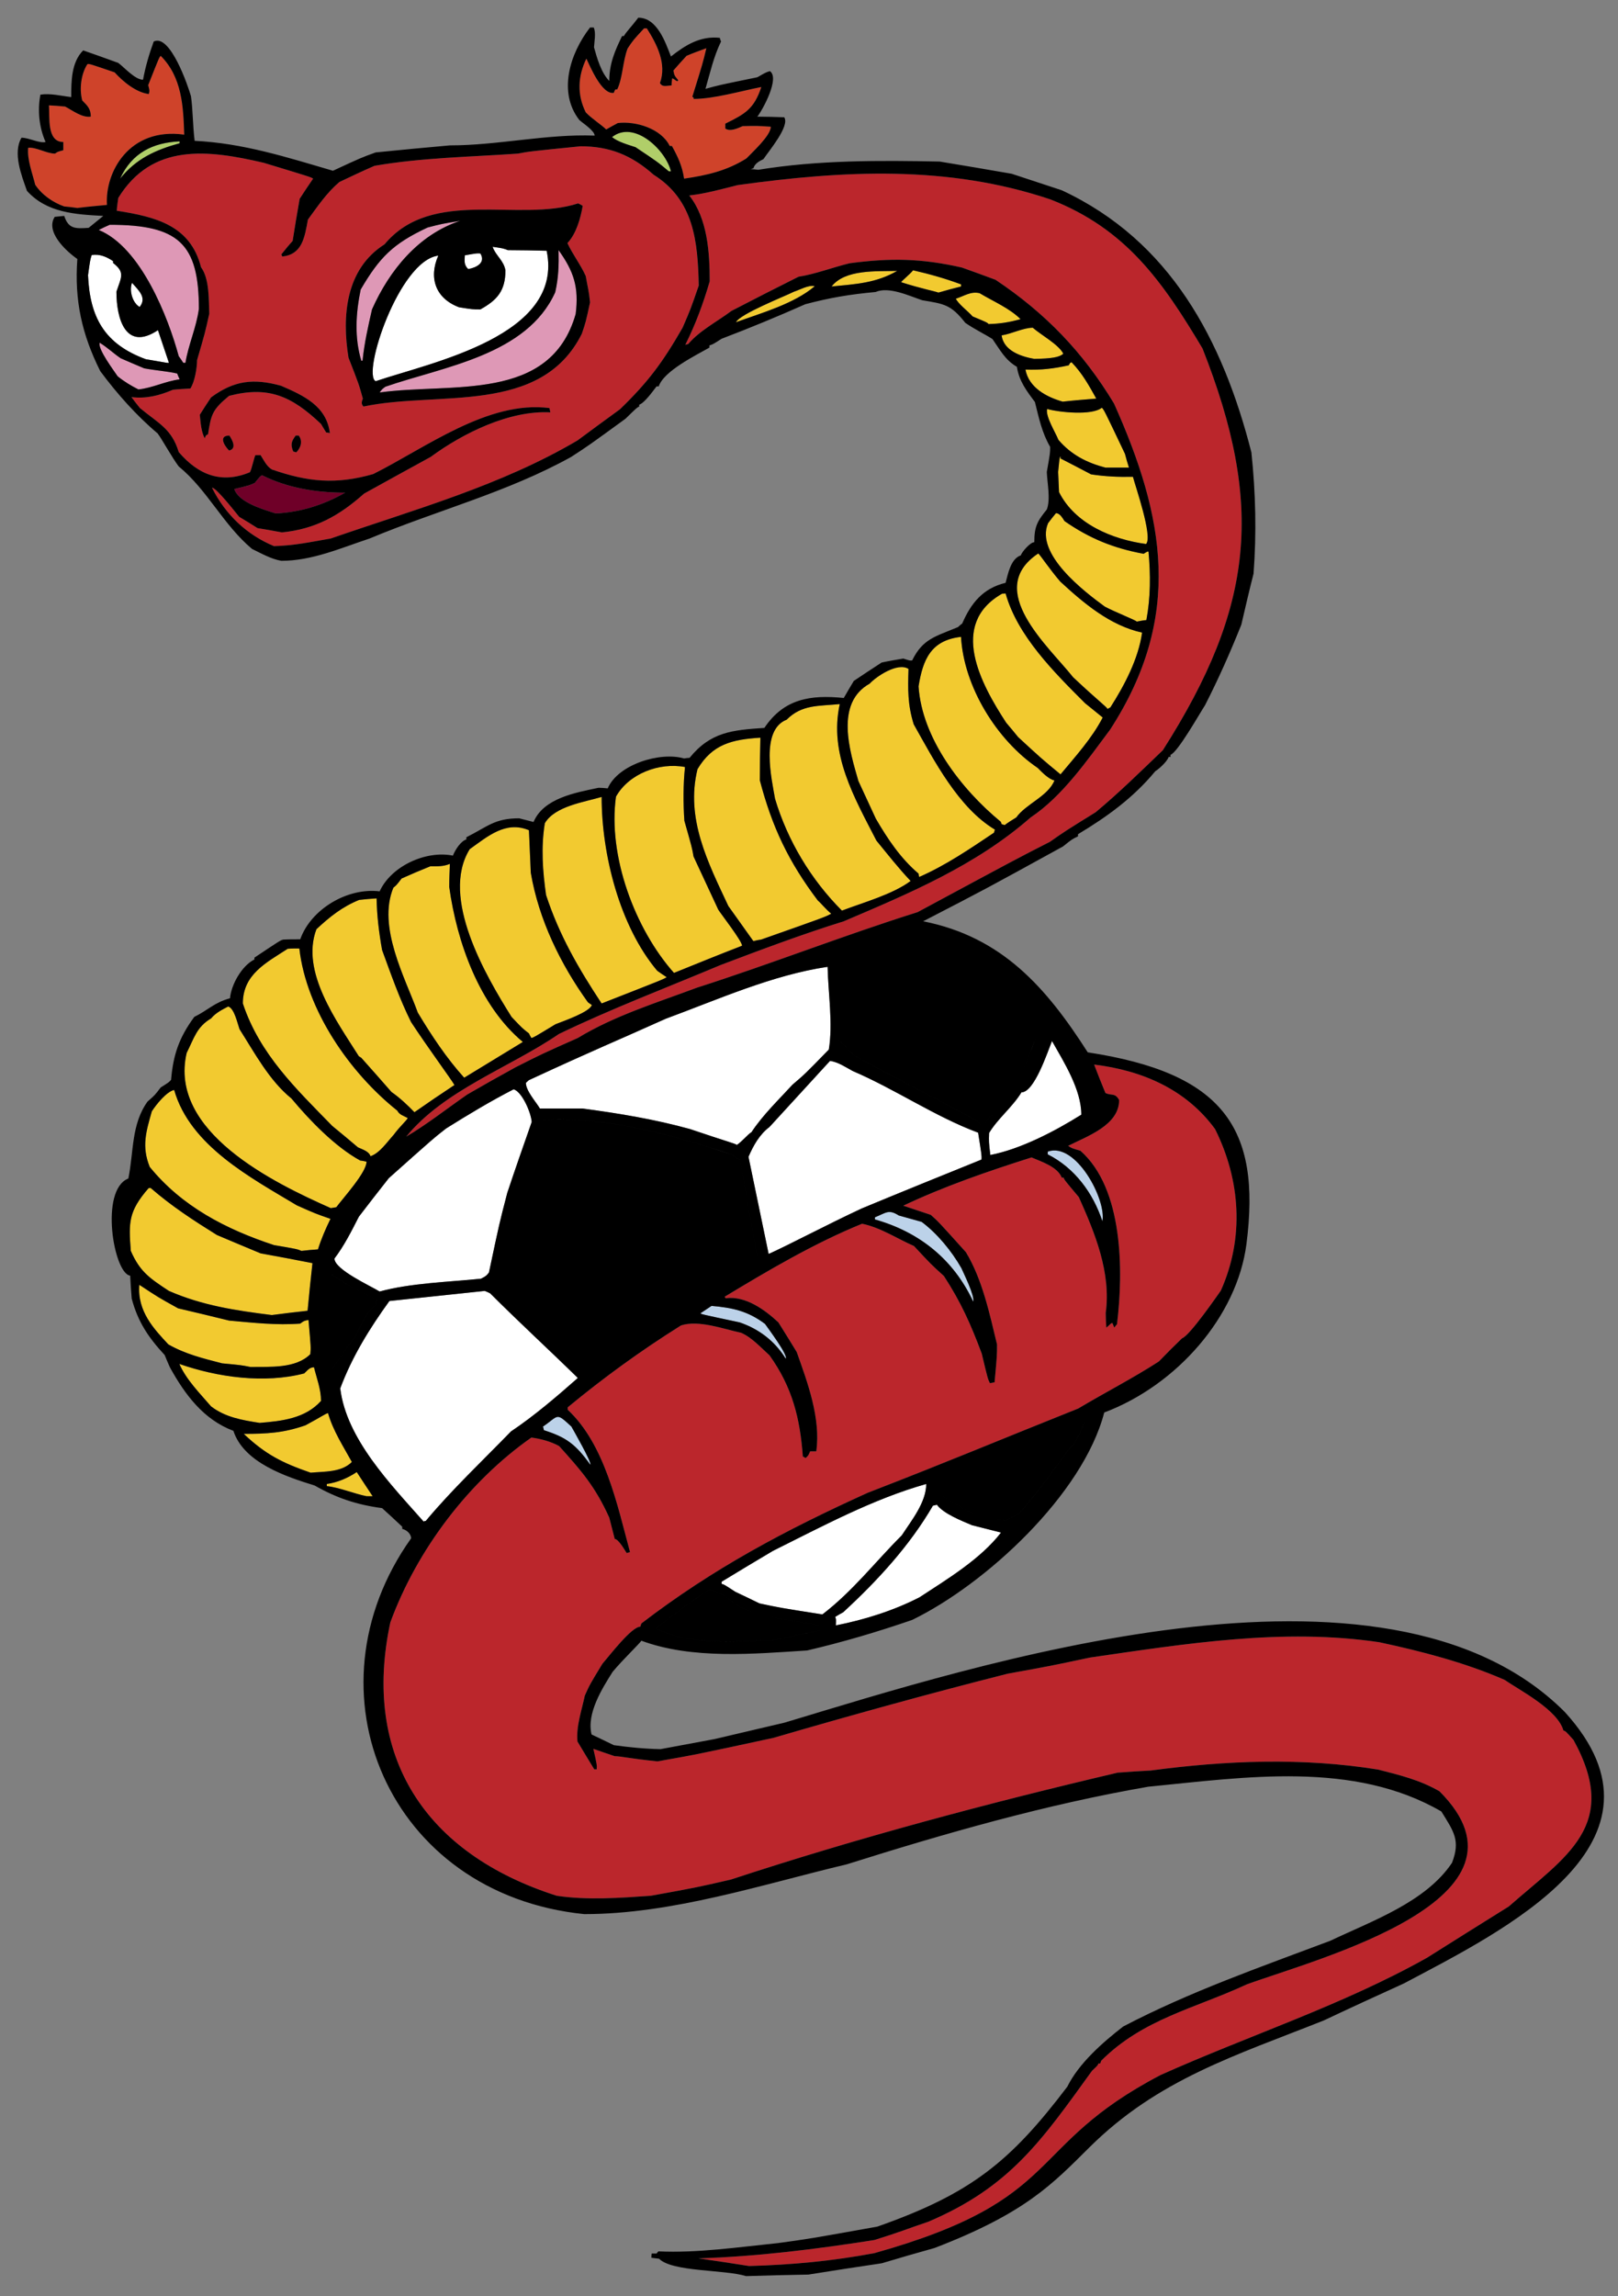
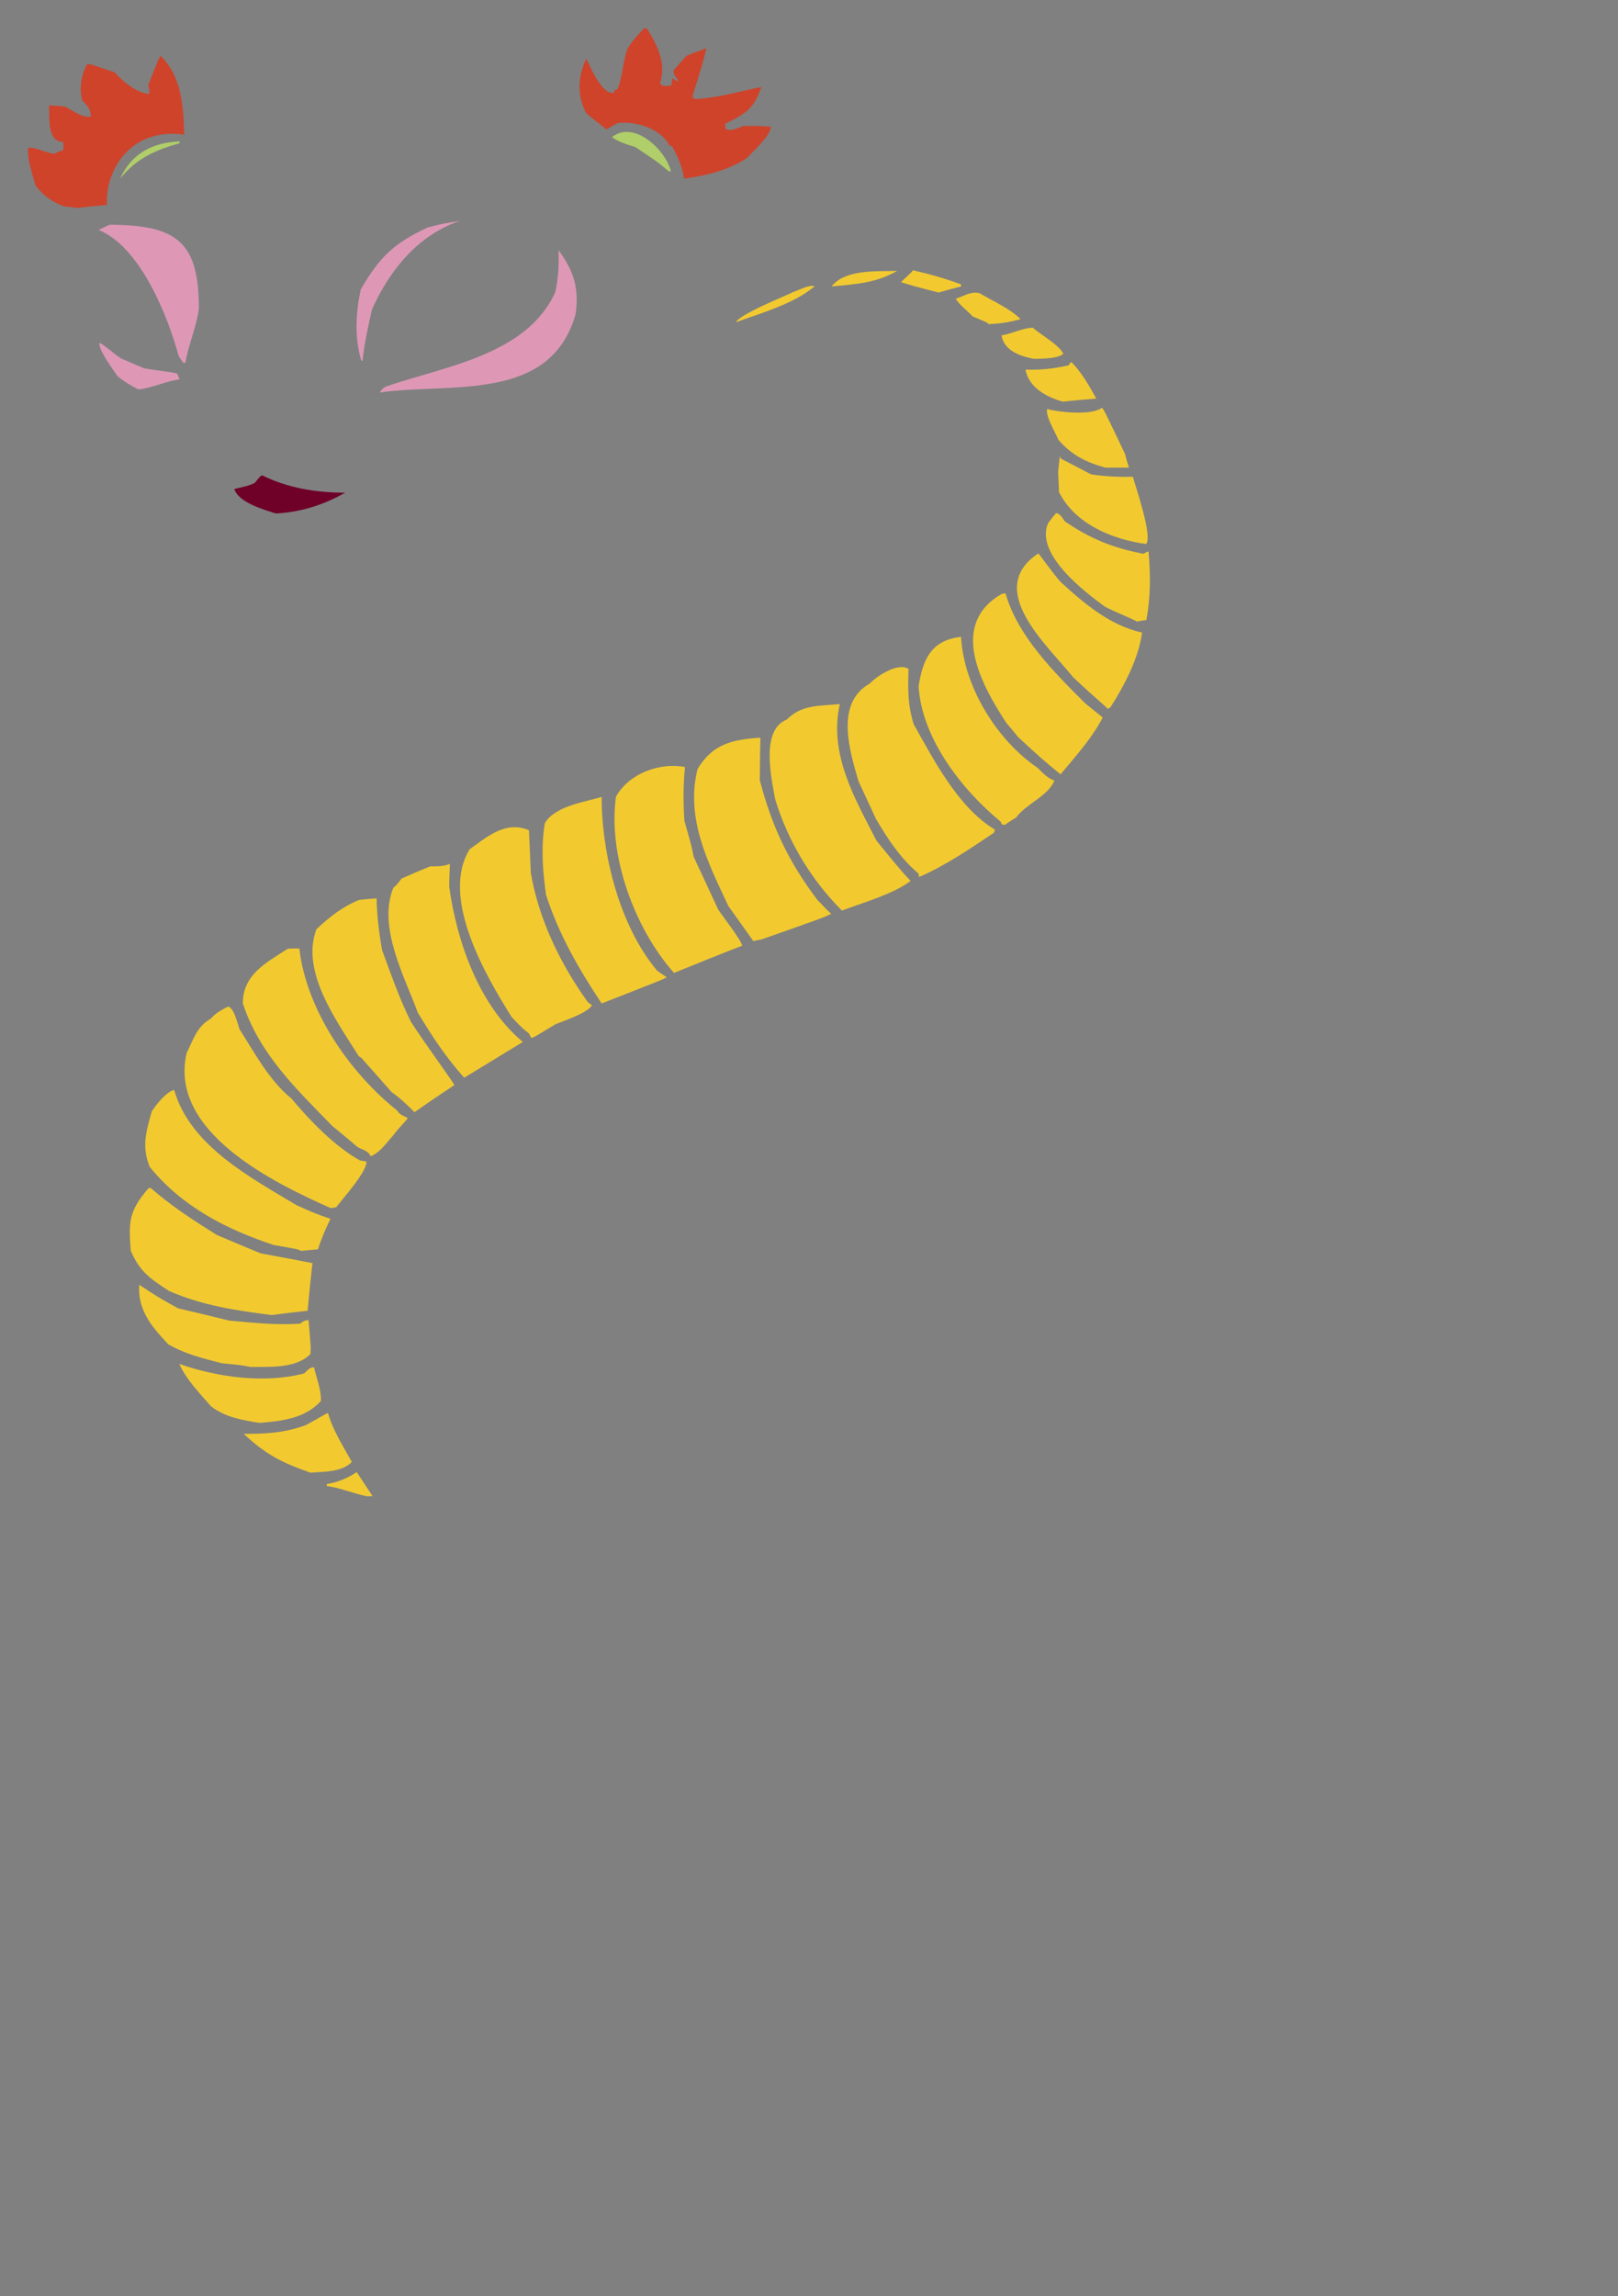
<svg xmlns="http://www.w3.org/2000/svg" version="1.1" id="Layer_1" x="0px" y="0px" width="141px" height="200px" viewBox="0 0 141 200" style="enable-background:new 0 0 141 200;" xml:space="preserve">
  <rect x="0" y="0" width="141" height="200" fill="#808080" stroke="none" />
-   <path id="color7" style="fill:#BCD2E9;" d="M47.4,124.58c-0.027-0.106-0.054-0.213-0.08-0.318c1.41-0.959,1.09-1.277,2.474,0  c0.16,0.292,1.81,3.165,1.65,3.325C50.167,125.803,49.342,125.192,47.4,124.58z M64.456,115.187c1.703,0.586,3.06,1.624,4.019,3.166  c0.212-0.32-1.57-2.686-1.81-3.033c-1.49-1.117-2.821-1.41-4.657-1.568c-0.319,0.212-0.638,0.423-0.958,0.639  C61.076,114.47,61.076,114.47,64.456,115.187z M76.244,106.219c3.858,1.092,6.838,3.459,8.567,7.158  c0.16-0.479-0.878-2.555-1.037-2.927c-0.853-1.49-2.102-3.007-3.459-4.019c-0.665-0.185-1.331-0.373-1.996-0.558  c-0.879-0.561-1.09-0.238-2.075,0.16C76.244,106.086,76.244,106.14,76.244,106.219z M96.068,106.379  c0.372-1.863-2.315-6.944-4.765-6.065c0,0.078,0,0.16,0,0.238C93.646,101.722,95.269,103.932,96.068,106.379z" />
-   <path id="color6" style="fill:#BB262C;" d="M131.485,166.064c-2.395,1.489-4.764,2.98-7.132,4.47  c-7.396,4.15-15.512,6.759-23.229,10.219c-11.933,6.25-8.175,10.811-24.934,15.512c-3.725,0.692-7.131,1.012-10.91,1.119  c-1.49-0.24-2.954-0.454-4.417-0.667c5.162-0.16,10.217-0.799,15.327-1.597c2.315-0.717,2.661-0.904,4.71-1.595  c7.111-3.023,9.86-7.051,14.262-13.145c0.507-0.479,0.507-0.479,0.56-0.639c0.052,0,0.106,0,0.16,0  c0.025-0.081,0.052-0.16,0.08-0.239c3.645-3.646,8.167-4.549,12.691-6.653c6.195-2.256,26.181-7.427,16.791-16.816  c-1.704-0.985-3.459-1.411-5.348-1.891c-6.573-1.063-13.252-0.797-19.826,0.082c-0.956,0.052-1.914,0.106-2.873,0.185  c-11.335,2.662-22.617,5.669-33.712,9.314c-3.008,0.691-3.008,0.691-6.973,1.41c-2.661,0.186-5.535,0.399-8.195,0  c-11.504-3.67-16.997-12.173-14.502-23.814c2.332-6.352,6.856-12.293,12.293-16.1c0.826,0.108,1.704,0.346,2.422,0.745  c1.916,2.128,3.14,3.514,4.364,6.227c0.16,0.612,0.319,1.224,0.479,1.862c0.319,0,0.878,0.984,1.037,1.224  c0.08-0.026,0.187-0.052,0.293-0.08c-1.118-4.149-2.208-9.394-5.429-12.399c0-0.079,0-0.158,0-0.212  c3.118-2.576,6.348-4.924,9.872-7.133c1.543-0.505,3.726,0.32,5.242,0.64c0.958,0.425,1.704,1.277,2.476,1.968  c1.996,2.796,2.66,5.51,2.9,8.81c0.079,0.026,0.159,0.079,0.239,0.134c0.239-0.215,0.239-0.215,0.399-0.588c0.161,0,0.346,0,0.533,0  c0.399-2.873-0.747-5.959-1.704-8.646c-0.533-0.878-1.064-1.73-1.597-2.582c-1.17-1.091-2.874-2.341-4.604-2.102  c-0.026-0.053-0.053-0.106-0.079-0.134c3.832-2.314,7.797-4.657,11.975-6.359c1.596,0.321,3.059,1.304,4.523,1.941  c1.489,1.6,1.489,1.6,2.607,2.61c1.49,2.286,2.342,4.203,3.298,6.758c0.534,2.235,0.534,2.235,0.72,2.581  c0.133-0.026,0.266-0.052,0.399-0.08c0.212-2.314,0.212-2.314,0.212-3.299c-0.638-2.634-1.276-5.669-2.714-8.036  c-2.395-2.66-2.395-2.66-3.059-3.248c-0.799-0.266-1.597-0.53-2.397-0.798c3.593-1.702,7.398-3.005,11.177-4.205  c0.825,0.347,2.288,0.827,2.633,1.757c0.055,0,0.108,0,0.16,0c0.08,0.214,0.08,0.214,1.332,1.703  c1.409,3.14,2.819,6.572,2.342,10.087c0,0.425,0.024,0.85,0.051,1.276c0.268-0.188,0.374-0.399,0.533-0.399  c0.055,0.132,0.107,0.267,0.161,0.399c0.078-0.106,0.158-0.213,0.239-0.293c0.559-4.631,0.559-11.813-3.193-15.114  c-0.746-0.213-0.746-0.213-1.065-0.425c1.624-0.827,4.444-1.784,4.444-3.991c-0.373-0.667-0.664-0.347-1.196-0.613  c-0.347-0.824-0.666-1.65-0.985-2.475c4.178,0.506,8.009,2.155,10.537,5.613c2.235,4.471,2.554,9.5,0.506,14.077  c-0.213,0.294-2.714,3.938-3.381,4.153c-0.69,0.664-1.355,1.329-2.02,2.019c-2.264,1.465-4.713,2.716-7.027,4.098  c-7.663,3.062-10.937,4.472-18.36,7.346c-7.157,3.246-13.438,6.572-19.69,11.362c-0.053,0.08-0.08,0.185-0.107,0.293  c-0.772,0-2.688,2.526-3.299,3.22c-1.118,1.835-1.118,1.835-1.544,2.792c-0.266,1.279-0.771,2.688-0.638,3.993  c0.479,0.798,0.958,1.597,1.463,2.422c0.053,0,0.133,0,0.213,0c0.026-0.374,0.026-0.374-0.292-1.783  c0.612,0.213,1.223,0.426,1.862,0.638c0.531,0,1.17,0.187,3.725,0.453c3.46-0.612,3.46-0.612,10.112-2.05  c6.758-1.97,13.571-3.857,20.409-5.588c3.806-0.691,3.806-0.691,7.186-1.409c8.303-1.198,16.79-2.583,25.199-1.332  c3.726,0.8,7.424,1.757,10.908,3.274c1.358,0.931,4.631,2.607,5.135,4.418c0.189,0.052,0.189,0.052,0.88,0.822  C141.232,159.031,136.472,161.674,131.485,166.064z M74.035,22.933c3.565-0.479,6.307-0.426,9.792,0.372  c0.958,0.346,1.942,0.692,2.928,1.065c4.337,2.9,7.609,6.279,10.324,10.776c4.426,9.87,6.035,18.584-0.346,28.419  c-1.971,2.634-4.151,5.8-6.919,7.638c-4.764,4.176-10.537,6.598-16.285,9.046c-3.591,1.117-7.21,2.474-10.723,3.805  c-4.683,1.97-9.527,3.805-14.103,6.013c-4.285,2.928-9.979,4.871-13.305,8.941c1.809-1.065,3.592-2.475,5.322-3.671  c1.383-0.798,2.794-1.598,4.204-2.37c2.315-1.17,2.315-1.17,5.428-2.553c3.193-1.942,6.918-3.086,10.405-4.39  c6.413-2.05,12.771-4.551,19.211-6.573c8.701-4.685,8.701-4.685,11.522-6.122c1.331-0.931,1.331-0.931,3.992-2.581  c2.021-1.677,3.965-3.593,5.854-5.402c8.018-12.573,8.803-21.442,3.458-34.991c-3.493-5.855-6.677-10.419-13.251-12.985  c-8.94-3.007-18.015-2.527-27.247-1.251c-1.384,0.347-2.794,0.745-4.231,0.906c1.596,2.021,1.782,4.975,1.782,7.477  c-0.559,1.916-1.224,3.725-2.128,5.534c0.08-0.026,0.16-0.053,0.267-0.079c0.958-1.145,2.555-1.969,3.751-2.874  c1.943-1.011,3.886-1.995,5.854-2.981C71.003,23.891,72.599,23.279,74.035,22.933z M60.89,24.875  c-0.719,2.076-0.719,2.076-1.41,3.672c-1.756,3.061-3.007,4.736-5.455,7.105c-1.25,0.905-2.474,1.809-3.698,2.714  c-6.679,3.938-14.21,6.015-21.5,8.542c-1.837,0.32-3.167,0.612-4.949,0.665c-2.369-0.984-4.231-2.741-5.402-5.082  c0.32-0.081,2.077,2.182,2.369,2.529c0.532,0.318,1.064,0.638,1.597,0.983c0.691,0.107,1.41,0.24,2.128,0.373  c2.927-0.292,5.003-1.462,7.158-3.379c1.916-1.063,3.858-2.13,5.801-3.194c2.82-2.075,6.866-4.071,10.431-3.884  c-0.027-0.133-0.053-0.267-0.08-0.373c-5.348-0.691-10.777,3.46-15.354,5.749c-3.246,0.931-5.694,0.691-8.834-0.399  c-0.479-0.294-0.691-0.799-0.984-1.251c-0.159,0-0.319,0-0.452,0c-0.107,0.186-0.319,1.223-0.479,1.491  c-2.421,1.01-4.444,0.293-6.201-1.756c-0.612-2.023-1.729-2.475-3.379-3.833c-0.266-0.319-0.505-0.638-0.745-0.958  c1.277,0.16,2.448-0.133,3.619-0.639c0.505-0.053,1.011-0.079,1.518-0.106c0.372-0.559,0.585-1.783,0.585-2.475  c0.692-2.369,0.692-2.369,1.064-4.045c-0.053-1.197,0.026-3.033-0.719-4.044c-0.931-3.646-3.938-4.391-7.344-4.923  c0.026-0.373,0.08-0.745,0.133-1.117c2.953-4.79,7.77-4.204,12.666-3.061c4.125,1.251,4.125,1.251,4.311,1.384  c-0.4,0.586-0.799,1.171-1.171,1.756c-0.213,1.224-0.426,2.448-0.612,3.672c-0.345,0.372-0.665,0.772-0.984,1.17  c0.027,0.054,0.053,0.107,0.08,0.186c1.729-0.186,1.943-1.623,2.235-3.219c0.878-1.198,1.623-2.315,2.741-3.273  c1.011-0.478,2.021-0.958,3.06-1.41c4.151-0.718,8.328-0.772,12.506-1.064c0.958-0.186,0.958-0.186,5.455-0.639  c2.528,0,4.443,0.772,6.36,2.475C60.464,17.424,60.811,21.016,60.89,24.875z M19.992,37.94c-0.958,0-0.48,0.851-0.027,1.304  C20.63,39.084,20.285,38.393,19.992,37.94z M26.033,37.94c-0.107,0-0.187,0-0.267,0c-0.346,0.478-0.479,0.745-0.213,1.384  c0.08,0.025,0.16,0.053,0.266,0.079C26.245,38.978,26.378,38.393,26.033,37.94z M28.746,37.727  c-0.292-2.368-2.288-3.272-4.257-4.125c-2.422-0.665-4.098-0.452-6.093,1.012c-0.346,0.506-0.666,1.012-0.985,1.518  c0.08,0.718,0.106,1.409,0.426,2.048c0.106-0.267,0.106-0.267,0.292-0.346c0.266-1.702,0.345-2.129,1.836-3.353  c3.405-0.879,5.428,0,8.009,2.448c0.134,0.24,0.293,0.479,0.453,0.746C28.534,37.674,28.64,37.7,28.746,37.727z M51.417,26.339  c-0.107-1.091-0.187-1.197-0.373-2.289c-0.453-1.012-1.145-1.89-1.597-2.874c0.772-0.825,1.144-2.155,1.331-3.247  c-0.133-0.08-0.266-0.159-0.399-0.212c-5.202,1.687-12.727-1.415-16.87,3.566c-3.406,2.155-3.725,6.28-3.14,9.871  c0.905,2.315,0.905,2.315,1.25,3.566c-0.106,0.293-0.16,0.453,0.053,0.692c6.493-1.384,15.461,0.798,19.026-6.333  C51.045,28.068,51.045,28.068,51.417,26.339z" />
  <path id="color5" style="fill:#6F0028;" d="M24.037,44.725c-1.092-0.344-3.246-0.957-3.619-2.127c1.33-0.321,1.33-0.321,1.782-0.532  c0.479-0.586,0.479-0.586,0.639-0.667c2.235,1.117,4.737,1.517,7.237,1.517C28.214,43.981,26.192,44.619,24.037,44.725z" />
  <path id="color4" style="fill:#DE98B6;" d="M48.677,21.788c1.33,1.863,1.783,3.22,1.49,5.562c-2.208,7.743-10.83,5.961-17.083,6.838  c0.212-0.292,0.212-0.292,0.506-0.505c5.082-1.756,12.319-2.741,14.794-8.222C48.677,24.183,48.704,23.092,48.677,21.788z   M15.654,33.044c-0.08-0.187-0.159-0.346-0.213-0.506c-0.745-0.186-1.862-0.266-2.874-0.452c-0.691-0.293-1.383-0.585-2.049-0.878  c-0.665-0.452-1.144-0.931-1.835-1.357c-0.187,0.559,1.276,2.476,1.569,2.927c0.559,0.452,1.171,0.824,1.81,1.144  C13.313,33.789,14.404,33.204,15.654,33.044z M15.574,31.022c0.133,0.186,0.266,0.373,0.4,0.585c0.054,0,0.106,0,0.186,0  c0.239-1.544,0.958-3.087,1.171-4.71c0-5.681-1.77-7.318-7.77-7.318c-0.319,0.133-0.639,0.292-0.958,0.453  C12.275,21.522,14.67,27.669,15.574,31.022z M40.109,19.233c-1.624,0.266-1.624,0.266-2.848,0.585  c-3.006,1.41-4.177,2.582-5.827,5.401c-0.426,2.049-0.559,4.179,0.053,6.201c0.026,0,0.054,0,0.107,0  c0.159-1.543,0.479-2.955,0.825-4.471C33.935,23.544,36.463,20.431,40.109,19.233z" />
  <path id="color3" style="fill:#F2CA30;" d="M31.088,128.226c0.453,0.692,0.905,1.385,1.384,2.102c-0.187,0-0.373,0-0.533,0  c-1.065-0.211-2.395-0.771-3.459-0.877c0-0.08,0-0.133,0-0.186C29.412,129.13,30.29,128.758,31.088,128.226z M28.586,123.09  c-0.292,0.08-0.478,0.266-1.969,1.064c-1.916,0.666-3.352,0.743-5.376,0.743c1.89,1.784,3.354,2.529,5.828,3.382  c1.224-0.106,2.688-0.027,3.592-0.933C29.917,125.99,29.012,124.607,28.586,123.09z M27.974,122.026  c0-1.013-0.372-1.943-0.612-2.929c-0.398,0-0.585,0.294-0.851,0.534c-3.459,0.903-7.53,0.345-10.884-0.826  c0.613,1.385,1.783,2.555,2.768,3.7c1.25,0.956,2.714,1.196,4.23,1.436C24.542,123.782,26.59,123.569,27.974,122.026z   M21.828,119.071c1.677-0.026,3.938,0.159,5.216-1.117c0.053-0.585,0.053-0.585-0.16-2.98c-0.399,0.079-0.399,0.079-0.718,0.319  c-2.075,0.159-4.125-0.08-6.2-0.264c-1.491-0.374-2.98-0.721-4.444-1.066c-1.729-0.958-1.729-0.958-3.379-2.049  c-0.193,2.325,1.301,3.868,2.528,5.189c1.49,0.851,3.033,1.223,4.684,1.649C21.03,118.911,21.03,118.911,21.828,119.071z   M14.723,112.447c2.927,1.275,5.801,1.702,8.967,2.101c1.039-0.134,2.076-0.266,3.114-0.374c0.133-1.381,0.266-2.765,0.426-4.148  c-1.517-0.293-3.034-0.588-4.523-0.853c-1.277-0.532-2.555-1.064-3.805-1.597c-2.049-1.277-3.939-2.5-5.775-4.099  c-0.079,0-0.132,0-0.186,0.027c-1.756,2.023-1.73,2.98-1.543,5.455C12.195,110.771,13.02,111.328,14.723,112.447z M23.877,108.454  c2.022,0.346,2.022,0.346,2.394,0.506c0.479-0.053,0.958-0.105,1.437-0.133c0.292-0.932,0.664-1.782,1.091-2.66  c-1.304-0.452-1.304-0.452-2.927-1.172c-3.991-2.396-9.313-5.188-10.696-10.057c-0.666,0.158-1.544,1.248-1.943,1.86  c-0.505,1.783-0.904,3.061-0.185,4.845C15.84,105.076,19.672,107.071,23.877,108.454z M28.826,105.236  c0.16-0.028,0.319-0.055,0.478-0.08c0.613-0.826,2.635-3.034,2.635-3.966c-0.187-0.054-0.373-0.079-0.559-0.105  c-2.183-1.199-4.391-3.488-5.987-5.402c-1.916-1.542-3.22-3.991-4.524-6.04c-0.187-0.532-0.452-1.809-0.985-1.97  c-0.559,0.293-1.091,0.559-1.49,1.038c-1.251,0.744-1.464,1.677-2.129,3.007C14.67,98.582,23.85,103.027,28.826,105.236z   M28.959,98.078c-3.141-3.22-6.334-6.253-7.796-10.671c0-2.527,2.021-3.539,3.911-4.763c0.319-0.027,0.665-0.027,1.012-0.027  c0.612,5.377,4.39,10.831,8.541,14.131c0.161,0.347,0.56,0.452,0.906,0.638c-0.107,0.24-0.612,0.638-1.251,1.491  c-0.559,0.61-1.197,1.569-1.996,1.836c-0.133-0.426-0.692-0.586-1.091-0.772C30.449,99.301,29.704,98.689,28.959,98.078z   M31.274,92.01c-1.89-3.007-5.109-7.37-3.699-11.07c1.17-1.089,2.235-1.943,3.725-2.553c0.506-0.054,1.012-0.106,1.517-0.133  c0.026,1.516,0.213,3.007,0.478,4.496c0.772,2.103,1.518,4.257,2.528,6.28c1.464,2.235,3.513,5.002,3.778,5.483  c-1.17,0.769-2.342,1.568-3.486,2.367c-0.559-0.586-1.33-1.304-1.996-1.757c-0.878-1.011-1.756-1.995-2.634-2.981  C31.407,92.09,31.327,92.035,31.274,92.01z M40.454,93.874c1.704-1.039,3.407-2.077,5.11-3.114  c-3.805-3.167-5.748-8.702-6.413-13.491c0-0.692,0.027-1.358,0.054-2.023c-0.56,0.24-1.091,0.214-1.704,0.214  c-0.852,0.345-1.676,0.691-2.501,1.063c-0.453,0.586-0.453,0.586-0.718,0.798c-1.411,3.407,1.01,7.824,2.129,10.885  C37.607,90.2,38.911,92.17,40.454,93.874z M46.095,90.016c0.053,0.133,0.133,0.265,0.213,0.398c0.214-0.055,0.214-0.055,2.102-1.198  c0.745-0.293,2.98-1.064,3.167-1.676c-0.133-0.079-0.24-0.16-0.346-0.239c-2.394-3.327-4.284-7.211-4.976-11.283  c-0.053-1.251-0.107-2.474-0.16-3.7c-2.022-0.849-3.592,0.534-5.162,1.651c-2.608,4.205,1.41,11.043,3.646,14.609  C45.51,89.561,45.51,89.561,46.095,90.016z M52.429,87.407c5.375-2.103,5.375-2.103,5.667-2.288  c-0.293-0.188-0.559-0.373-0.825-0.561c-3.272-3.885-4.842-10.137-4.842-15.139c-1.517,0.451-4.072,0.797-4.95,2.289  c-0.345,2.127-0.186,4.177,0.107,6.252C48.73,81.445,50.406,84.347,52.429,87.407z M64.669,82.377c0-0.4-1.862-2.793-2.075-3.14  c-0.719-1.544-1.437-3.086-2.155-4.63c-0.134-0.771-0.134-0.771-0.799-3.113c-0.106-1.543-0.106-3.138,0.054-4.682  c-2.236-0.426-4.896,0.585-6.014,2.581c-0.719,5.162,1.65,11.521,5.056,15.354C60.704,83.949,62.673,83.149,64.669,82.377z   M65.653,81.978c0.212-0.052,0.426-0.106,0.666-0.132c5.588-1.969,5.588-1.969,6.12-2.261c-0.452-0.347-0.904-0.932-1.17-1.145  c-2.555-3.379-3.992-6.413-5.057-10.485c0-1.25,0.027-2.475,0.053-3.699c-2.475,0.16-4.177,0.559-5.481,2.741  c-1.064,4.311,0.931,8.169,2.688,11.921C64.19,79.93,64.908,80.94,65.653,81.978z M73.371,79.318  c1.888-0.719,4.415-1.411,5.986-2.582c-1.065-1.118-1.995-2.315-2.98-3.513c-1.943-3.779-4.151-7.557-3.194-11.895  c-1.861,0.186-3.298,0.028-4.628,1.358c-2.315,0.905-1.304,5.188-1.012,6.891C68.633,73.224,70.682,76.63,73.371,79.318z   M76.323,71.308c1.039,1.783,2.155,3.458,3.725,4.79c0,0.078,0.027,0.186,0.055,0.292c2.314-1.012,4.417-2.448,6.52-3.858  c0.025-0.107,0.053-0.185,0.079-0.266c-3.192-1.916-5.295-6.015-7.078-9.179c-0.532-1.73-0.506-3.008-0.452-4.817  c-0.931-0.611-2.82,0.665-3.38,1.277c-3.059,1.703-1.729,5.907-0.983,8.489C75.312,69.127,75.818,70.217,76.323,71.308z   M87.206,71.575c0.027,0.052,0.055,0.133,0.08,0.211c0.081,0.027,0.16,0.054,0.267,0.081c0.319-0.24,0.665-0.452,1.011-0.665  c0.826-1.171,2.769-1.837,3.325-3.22c-0.504-0.107-1.089-0.72-1.462-1.093c-3.566-2.42-6.44-7.078-6.679-11.414  c-2.634,0.292-3.327,1.995-3.7,4.309C80.342,64.309,83.774,68.754,87.206,71.575z M88.725,64.203  c2.021,1.863,2.021,1.863,3.696,3.248c1.305-1.571,2.741-3.142,3.674-4.952c-0.531-0.425-1.038-0.851-1.543-1.25  c-2.688-2.687-5.882-5.854-6.918-9.552c-0.108,0-0.214,0-0.32,0.026c-4.657,2.661-1.836,7.85,0.372,11.23  C88.031,63.353,88.378,63.777,88.725,64.203z M96.52,61.755c0.081-0.053,0.16-0.106,0.24-0.133c1.225-1.916,2.448-4.231,2.767-6.519  c-2.794-0.613-5.083-2.555-7.133-4.445c-0.956-1.116-1.701-2.261-1.915-2.448c-4.763,3.167,0.905,8.089,3.034,10.778  C95.748,61.089,96.412,61.543,96.52,61.755z M96.279,52.84c0.854,0.454,2.609,1.145,2.795,1.305  c0.268-0.053,0.532-0.106,0.826-0.133c0.37-1.996,0.37-3.938,0.187-5.96c-0.08-0.027-0.08-0.027-0.427,0.186  c-2.608-0.479-4.71-1.33-6.893-2.847c-0.158-0.239-0.397-0.692-0.745-0.692c-0.24,0.292-0.479,0.586-0.69,0.878  C90.187,48.265,94.498,51.537,96.279,52.84z M92.21,41.106c0.026,0.587,0.054,1.17,0.078,1.757c1.385,2.767,4.631,4.124,7.585,4.523  c0.612-0.612-0.958-5.11-1.145-5.854c-1.277,0.027-2.422-0.027-3.645-0.212c-0.906-0.48-1.784-0.931-2.663-1.384  c0-0.052,0-0.107,0-0.159C92.344,39.776,92.344,39.776,92.21,41.106z M96.335,40.733c0.665,0,1.356,0,2.047,0  c-0.132-0.399-0.239-0.797-0.346-1.197c-1.836-3.858-1.836-3.858-2.022-4.017c-0.852,0.691-3.698,0.399-4.762,0.107  c-0.16,0.639,0.744,2.075,0.984,2.687C93.354,39.618,94.711,40.308,96.335,40.733z M95.535,34.72  c-0.639-1.144-1.224-2.208-2.153-3.166c-0.134,0.053-0.134,0.053-0.241,0.266c-1.33,0.292-2.421,0.425-3.778,0.373  c0.293,1.57,1.836,2.394,3.247,2.793C93.565,34.88,94.552,34.8,95.535,34.72z M92.661,30.809c-0.397-0.798-1.968-1.65-2.66-2.262  c-0.825,0-1.836,0.532-2.715,0.666c0.187,1.383,1.783,1.862,2.849,2.048C90.772,31.234,92.21,31.261,92.661,30.809z M85.371,25.54  c-0.771-0.186-1.331,0.24-2.076,0.48c0.24,0.479,1.064,1.091,1.464,1.543c1.277,0.531,1.277,0.531,1.384,0.665  c1.038-0.027,1.81-0.159,2.794-0.426C87.978,26.844,86.516,26.231,85.371,25.54z M69.193,25.407  c-0.852,0.426-4.711,1.942-5.057,2.661c2.183-0.799,5.057-1.597,6.867-3.141C70.47,24.795,69.698,25.248,69.193,25.407z   M83.748,24.769c-1.357-0.505-2.768-0.905-4.178-1.224c-0.24,0.319-1.039,0.958-1.039,1.038c1.837,0.584,2.901,0.771,3.247,0.904  c0.639-0.186,1.304-0.372,1.97-0.531C83.748,24.875,83.748,24.821,83.748,24.769z M72.466,24.955  c2.155-0.213,3.857-0.293,5.72-1.358C76.377,23.651,73.662,23.438,72.466,24.955z" />
-   <path id="fill" style="fill:#FFFFFF;" d="M84.706,132.855c0.824,0.213,1.677,0.426,2.527,0.639  c-1.783,2.314-4.709,4.071-7.104,5.641c-2.289,1.171-4.764,1.943-7.292,2.448c0.026-0.531,0.026-0.531-0.054-0.744  c0.213-0.134,0.453-0.267,0.693-0.399c2.979-2.741,5.8-5.802,7.821-9.286c0.108-0.025,0.214-0.054,0.348-0.081  C82.204,131.844,83.827,132.483,84.706,132.855z M78.586,133.734c0.851-1.304,2.128-2.875,2.128-4.471  c-4.63,1.303-9.074,3.698-13.358,5.827c-1.49,0.878-2.98,1.783-4.47,2.686c0,0.055,0,0.107,0,0.188  c0.212,0.052,0.212,0.052,1.197,0.691c0.691,0.319,1.384,0.665,2.102,1.01c1.756,0.374,1.756,0.374,5.48,0.959  C74.322,138.59,76.238,136.081,78.586,133.734z M37.101,132.483c2.288-2.741,4.95-5.242,7.425-7.796  c1.996-1.332,4.018-3.061,5.827-4.658c-2.528-2.476-5.136-4.869-7.637-7.371c-0.16-0.078-0.319-0.16-0.479-0.211  c-2.768,0.291-5.535,0.585-8.303,0.878c-1.729,2.393-3.247,4.842-4.284,7.61c0.532,4.417,4.444,8.408,7.265,11.601  C36.969,132.509,37.022,132.483,37.101,132.483z M41.918,111.383c0.452-0.239,0.452-0.239,0.691-0.534  c0.906-4.284,0.906-4.284,1.598-6.944c0.691-2.076,1.41-4.125,2.129-6.173c-0.054-0.799-0.826-2.608-1.571-2.848  c-2.021,1.037-3.965,2.21-5.88,3.407c-1.091,0.851-1.091,0.851-5.003,4.337c-0.878,1.116-1.756,2.235-2.607,3.353  c-0.639,1.25-1.277,2.528-2.129,3.646c0,0.957,3.167,2.395,3.939,2.872C35.824,111.754,39.097,111.674,41.918,111.383z   M85.237,98.662c-3.778-1.41-7.21-3.778-10.937-5.375c-0.639-0.346-1.25-0.771-1.968-0.879c-1.758,1.916-3.513,3.832-5.269,5.75  c-0.879,0.664-1.411,1.621-1.837,2.606c0.585,2.821,1.171,5.643,1.756,8.462c1.729-0.772,5.03-2.529,8.116-3.965  c3.46-1.437,6.944-2.846,10.431-4.258C85.556,100.684,85.556,100.684,85.237,98.662z M89.017,95.149  c-0.799,1.306-2.049,2.262-2.82,3.54c-0.027,0.771-0.027,0.771,0.106,1.916c2.635-0.506,5.642-2.076,7.93-3.512  c0-2.183-1.517-4.578-2.555-6.413C91.278,91.664,90.135,95.149,89.017,95.149z M50.779,96.56c3.193,0.427,6.253,0.933,9.34,1.783  c3.22,1.092,3.912,1.252,4.098,1.384c0.48-0.318,0.905-0.879,1.277-1.117c0.958-1.464,2.395-2.849,3.566-4.126  c1.091-0.931,1.091-0.931,3.166-3.059c0.373-2.237-0.053-4.923-0.106-7.21c-4.816,0.716-9.552,2.846-14.103,4.523  c-4.79,2.155-5.827,2.527-11.921,5.347c-0.106,0.08-0.186,0.16-0.266,0.24c0,0.692,0.878,1.651,1.224,2.235  C48.277,96.56,49.528,96.56,50.779,96.56z M32.737,33.204c-1.213-0.602,2.03-10.507,5.455-10.937  c-0.851,1.943-0.239,3.725,1.81,4.497c1.171,0.187,1.171,0.187,1.862,0.187c1.438-0.798,2.182-1.597,2.182-3.406  c-0.159-0.878-0.852-1.277-1.118-2.049c0.905,0.133,0.905,0.133,1.331,0.292c1.118,0,2.235,0.027,3.379,0.054  C49.182,29.266,37.607,31.554,32.737,33.204z M12.701,31.288c0.612,0.107,1.224,0.213,1.862,0.32c0.054,0,0.107,0,0.16,0  c-0.319-0.958-0.639-1.916-0.958-2.848c-2.794,1.863-3.619-0.958-3.619-3.353c0.426-1.277,0.772-1.677-0.292-2.501  c0-0.053,0-0.106,0-0.16c-0.559-0.373-1.145-0.639-1.863-0.531C7.858,22.64,7.858,22.64,7.671,23.97  C7.831,27.615,9.082,29.958,12.701,31.288z M12.169,26.738c0.638-0.798-0.053-1.411-0.665-2.102  C11.237,25.327,11.557,26.392,12.169,26.738z M41.864,22.081c-0.292-0.026-0.292-0.026-1.357,0.159  c-0.027,0.533-0.08,0.825,0.292,1.198C41.545,23.305,42.343,22.879,41.864,22.081z" />
  <path id="color2" style="fill:#CF432A;" d="M9.321,17.85c-0.877,0.08-1.729,0.16-2.581,0.267c-0.399-0.054-0.771-0.107-1.144-0.134  c-0.985-0.345-1.942-1.01-2.528-1.889c-0.24-0.985-0.719-2.209-0.612-3.22c0.692-0.08,1.597,0.506,2.342,0.506  c0.213-0.159,0.213-0.159,0.718-0.293c0-0.239,0-0.478,0-0.718c-1.463,0-1.17-2.208-1.25-3.193c0.452,0.027,0.931,0.054,1.41,0.106  c0.666,0.346,1.463,0.985,2.236,0.878c0-0.666-0.267-0.931-0.746-1.411C6.9,7.765,7.06,6.435,7.619,5.584  c0.186-0.027,0.186-0.027,2.368,0.718c0.745,0.825,1.89,1.756,2.98,1.889c0.106-0.319,0.027-0.452-0.053-0.771  c0.959-2.422,0.959-2.422,1.091-2.555c1.863,1.863,1.97,4.417,2.049,6.865C11.248,11.063,9.135,15.008,9.321,17.85z M53.839,10.719  c1.57-0.187,3.779,0.479,4.523,1.996c0.053,0,0.106,0,0.187,0c0.532,0.957,0.904,1.756,1.064,2.847  c2.022-0.293,3.725-0.691,5.428-1.756c0.505-0.532,2.129-1.996,2.129-2.767c-1.171-0.081-1.171-0.081-2.448-0.054  c-0.425,0.187-1.09,0.506-1.517,0.213c0-0.159,0-0.293,0-0.425c1.73-0.853,2.501-1.278,3.14-3.193  c-1.783,0.345-4.125,1.037-5.907,1.037c0.025-0.106,0.025-0.106-0.107-0.187c0.904-2.9,0.904-2.9,1.224-4.23  c-0.586,0.212-1.17,0.425-1.729,0.665c-0.4,0.427-0.772,0.852-1.145,1.278c0.081,0.478,0.133,0.478,0.426,0.851  c-0.026,0.027-0.053,0.054-0.08,0.08c-0.187-0.053-0.346-0.266-0.453-0.24c-0.026,0.186-0.054,0.4-0.054,0.612  c-0.398,0-0.798,0.186-1.01-0.212c0.612-1.677-0.267-3.38-1.145-4.764c-0.079,0-0.16,0-0.239,0  c-0.958,1.038-0.958,1.038-1.437,1.757c-0.426,1.117-0.426,2.581-0.905,3.565c-0.053,0-0.106,0-0.159,0  c-0.053,0.08-0.106,0.186-0.133,0.293c-1.038,0.186-2.048-2.262-2.395-2.98c-0.745,1.543-0.825,3.14-0.053,4.683  c0.532,0.559,1.278,1.01,1.782,1.49C53.147,11.091,53.493,10.905,53.839,10.719z" />
  <path id="color1" style="fill:#B0CE69;" d="M15.654,12.315c0,0.054,0,0.107,0,0.161c-2.101,0.584-3.778,1.33-5.189,3.086  C11.503,13.299,13.339,12.422,15.654,12.315z M53.333,11.943c0.532,0.426,1.41,0.666,2.049,0.878c1.916,1.278,1.916,1.278,2.9,2.102  c0.053,0,0.106,0,0.186,0C58.016,13.06,55.25,10.426,53.333,11.943z" />
-   <path id="outline" d="M71.348,141.557c0,0.16,0.027,0.319,0.055,0.479c-1.332,0.267-2.663,0.532-3.993,0.827  c-3.311,0.089-7.151,0.505-10.245-1.013c1.49-1.198,3.06-2.341,4.657-3.405c0.905,0.16,1.942,1.064,2.714,1.569  C66.665,140.944,69.06,141.13,71.348,141.557z M81.752,128.784c0.134,0.504,0.266,1.011,0.398,1.543  c0.745,0.453,1.517,0.906,2.29,1.358c1.037,0.346,2.101,0.584,3.193,0.771c0.372-0.214,0.744-0.4,1.142-0.586  c1.626-1.811,3.063-3.857,4.524-5.828c0.453-0.211,1.038-1.81,1.224-2.208c-0.105-0.026-0.212-0.026-0.319-0.026  C90.027,125.353,85.93,127.294,81.752,128.784z M28.933,119.23c0.745-0.957,1.303-1.915,2.021-2.793  c0.453-0.853,0.985-2.288,1.863-2.794c0-0.158,0-0.318,0.026-0.452c-1.384-0.611-2.687-1.305-3.938-2.182  C28.348,113.909,28.534,116.251,28.933,119.23z M66.025,109.626c-0.532-2.901-1.037-5.774-1.543-8.648  c-0.346-0.055-0.426-0.161-0.666-0.399c-5.348-1.756-10.856-3.326-16.55-3.034c-1.304,3.378-2.289,7.079-3.14,10.59  c-0.719,3.726-0.719,3.726-0.692,4.045c2.342,2.343,4.843,4.684,7.318,6.892c0.852-0.212,1.649-0.665,2.421-1.039  c3.672-2.872,7.637-5.239,11.682-7.528C65.228,110.184,65.866,110.104,66.025,109.626z M79.197,81.394  c-1.464,0.398-5.987,0.85-6.253,2.847c0.053,2.129,0.106,4.257,0.187,6.386c0.425,0.426,0.879,0.878,1.33,1.331  c3.539,1.941,7.186,3.751,10.671,5.667c0.186,0.239,0.239,0.346,0.558,0.425c0.32-0.266,0.4-0.798,0.799-0.932  c0.745-1.037,1.489-2.075,2.236-3.112c0.771-1.411,1.33-3.061,1.889-4.578c0-1.223-3.141-3.911-4.019-4.656  c-1.969-1.303-3.885-2.688-6.147-3.46C80.022,81.34,79.597,81.366,79.197,81.394z M136.354,149.114  c-15.671-15.672-51.563-3.998-67.959,0.931c-2.049,0.478-4.098,0.958-6.121,1.438c-1.57,0.293-3.14,0.584-4.71,0.877  c-1.383-0.025-2.714-0.16-4.071-0.345c-0.666-0.319-1.303-0.64-1.942-0.933c-0.453-1.836,0.931-4.018,1.836-5.455  c0.931-1.117,2.421-2.526,2.501-2.714c4.444,1.649,9.818,1.145,14.448,0.852c3.087-0.719,6.148-1.623,9.154-2.661  c6.381-3.097,14.879-10.914,16.738-18.066c6.351-2.395,11.574-8.387,12.39-14.655c1.322-10.189-2.087-14.925-13.827-16.718  c-3.593-5.614-7.451-10.058-14.343-11.415c5.509-2.847,5.509-2.847,12.187-6.52c0.798-0.638,0.798-0.638,1.305-0.877  c0-0.08,0-0.133,0-0.187c2.528-1.517,4.816-3.166,6.731-5.482c0.372-0.238,1.037-0.851,1.171-1.25c0.053,0,0.106,0,0.161,0  c0-0.081,0-0.133,0-0.187c0.611-0.186,2.553-3.62,3.005-4.311c1.172-2.288,2.209-4.629,3.167-7.024  c0.345-1.49,0.692-2.981,1.065-4.444c0.266-3.512,0.185-7.052-0.188-10.564c-2.496-9.768-7.057-18.422-16.525-22.83  c-1.462-0.479-2.925-0.958-4.362-1.437c-2.103-0.373-4.205-0.719-6.279-1.064c-5.217-0.107-10.644-0.133-15.807,0.718  c-0.24-0.026-0.452-0.053-0.665-0.053c0.08-0.027,0.159-0.054,0.239-0.08c0.133-0.426,0.505-0.612,0.878-0.799  c0.453-0.691,2.316-2.873,1.81-3.644c-0.798-0.027-1.57-0.053-2.341-0.053c0.506-0.666,1.968-3.379,1.09-3.965  c-0.346,0.107-0.346,0.107-1.09,0.533c-3.38,0.692-3.38,0.692-4.523,1.011c0.399-1.383,0.718-2.821,1.356-4.125  c-0.053-0.107-0.08-0.212-0.106-0.319c-1.704-0.185-3.007,0.639-4.258,1.624c-0.479-1.224-1.198-3.379-2.847-3.379  c-0.559,0.745-1.091,1.277-1.251,1.597c-0.053,0-0.106,0-0.16,0c-0.637,1.303-1.116,2.421-1.116,3.912  c-0.693-0.691-1.065-1.969-1.331-2.928c0.026-0.505,0.187-1.277-0.026-1.729c-0.106,0-0.213,0-0.319,0  c-1.757,2.262-2.821,5.641-0.932,8.063c0.293,0.266,1.331,0.931,1.331,1.356c-4.178-0.159-8.409,0.852-12.612,0.852  c-2.156,0.186-4.311,0.398-6.467,0.612c-1.251,0.452-1.251,0.452-3.725,1.597c-4.098-1.198-7.796-2.394-12.054-2.608  c-0.159-1.278-0.159-2.821-0.319-3.885c-0.239-0.851-1.81-5.481-3.246-4.763c-0.399,1.091-0.719,2.183-0.931,3.327  c-0.692,0-1.623-1.064-2.155-1.464c-1.038-0.372-2.05-0.745-3.06-1.091C6.208,5.424,6.208,7.1,6.208,8.457  C5.304,8.351,4.398,8.111,3.521,8.244c-0.266,1.384-0.106,2.875,0.452,4.125c-0.559,0.132-1.437-0.373-2.102-0.373  c-0.772,1.331,0,3.272,0.479,4.63c1.73,1.916,4.204,2.049,6.652,2.182C8.576,19.154,8.15,19.5,7.725,19.846  c-1.145,0.079-1.756,0.106-2.129-1.039c-0.292,0.027-0.559,0.054-0.825,0.081C3.92,20.191,5.782,21.895,6.74,22.56  c-0.266,3.593,0.399,6.573,1.996,9.767c1.437,1.942,3.166,3.884,5.002,5.428c0.346,0.452,1.304,2.182,1.836,2.874  c2.502,2.049,3.858,5.057,6.386,7.184c0.825,0.399,1.65,0.878,2.555,1.038c2.688,0,5.189-1.116,7.691-1.942  c5.854-2.449,12-4.019,17.562-7.105c1.516-0.984,1.516-0.984,4.736-3.326c1.012-0.984,1.012-0.984,1.197-1.064  c0-0.053,0-0.106,0-0.16c0.479-0.16,1.198-1.197,1.517-1.597c0.053,0,0.106,0,0.187,0c0.425-1.33,3.246-2.714,4.417-3.379  c0-0.08,0-0.133,0-0.187c0.319-0.106,0.319-0.106,1.064-0.584c2.448-0.932,4.896-1.942,7.291-3.007  c2.128-0.559,3.806-0.852,6.12-1.064c1.171-0.506,2.954,0.346,4.071,0.718c1.916,0.319,2.502,0.373,3.752,1.969  c0.852,0.585,1.703,0.984,2.368,1.41c0.692,0.985,1.091,1.81,2.129,2.422c0.187,1.224,0.825,2.075,1.569,3.06  c0.346,1.383,0.613,2.687,1.329,3.911c0,0.532,0,0.532-0.291,2.182c0.027,0.932,0.347,2.37,0,3.274  c-0.851,1.038-1.09,1.516-1.09,2.847c-0.347,0-1.092,0.85-1.171,1.145c-0.879,0.292-1.118,1.595-1.33,2.393  c-1.972,0.479-3.008,1.757-3.779,3.54c-0.134,0.106-0.267,0.211-0.373,0.318c-1.969,0.825-3.061,1.011-3.991,2.901  c-0.186,0.027-0.186,0.027-0.772-0.161c-0.639,0.107-1.277,0.214-1.89,0.347c-0.823,0.532-1.622,1.064-2.421,1.597  c-0.292,0.478-0.585,0.984-0.878,1.49c-2.873-0.293-5.215,0.053-6.918,2.607c-2.794,0.188-4.683,0.347-6.519,2.608  c-0.16,0-0.32,0.027-0.479,0.053c-2.102-0.613-5.774,0.532-6.653,2.607c-0.266-0.026-0.532-0.053-0.798-0.053  c-2.022,0.426-4.79,0.905-5.668,2.98c-0.425-0.107-0.852-0.214-1.25-0.32c-2.155,0-2.741,0.719-4.604,1.65c0,0.053,0,0.107,0,0.187  c-0.505,0.161-0.984,0.932-1.171,1.411c-2.365-0.473-5.383,0.918-6.386,3.114c-2.794-0.347-5.987,1.543-6.919,4.176  c-0.506,0-1.011,0-1.49,0.027c-0.267,0.08-0.267,0.08-2.502,1.57c0,0.054,0,0.106,0,0.161c-1.091,0.532-2.023,2.182-2.128,3.378  c-1.384,0.374-1.916,1.039-3.114,1.624c-1.331,1.81-1.835,3.299-2.022,5.482c-0.187,0.213-0.187,0.213-0.905,0.664  C13.5,95.39,13.5,95.39,12.86,95.949c-1.436,1.994-1.197,4.389-1.676,6.706c-2.527,0.984-1.271,8.301,0.16,8.46  c0.027,0.666,0.081,1.332,0.133,1.997c0.533,2.021,1.464,3.404,2.874,4.92c0.133,0.349,0.292,0.694,0.453,1.065  c1.32,2.396,2.941,4.563,5.535,5.536c0.901,2.786,4.622,4.003,7.079,4.762c1.915,1.093,3.671,1.677,5.879,1.971  c0.586,0.532,1.172,1.064,1.756,1.622c0,0.053,0,0.107,0,0.188c0.373,0.08,0.772,0.425,0.772,0.825  C26.339,147.327,33.856,165,50.912,166.73c7.691,0,15.487-2.581,22.883-4.338c8.622-2.716,17.35-5.214,26.264-6.758  c8.437-0.827,17.881-2.289,25.546,2.154c1.09,1.756,1.677,2.529,0.931,4.47c-2.289,3.435-7.024,5.083-10.59,6.787  c-6.147,2.314-12.267,4.443-18.068,7.477c-1.782,1.383-3.857,3.194-4.868,5.241c-4.956,6.526-8.381,9.313-16.552,12.188  c-5.934,1.063-5.934,1.063-8.675,1.436c-3.406,0.348-7.024,0.879-10.404,0.72c-0.054,0.053-0.107,0.106-0.16,0.187  c-0.16,0-0.292,0-0.426,0c-0.026,0.106-0.026,0.239-0.026,0.372c0.212,0.026,0.425,0.053,0.665,0.081  c1.171,1.17,5.721,0.93,7.584,1.516c1.81-0.055,3.619-0.105,5.428-0.134c2.129-0.345,4.259-0.666,6.386-0.983  c1.519-0.453,3.063-0.905,4.604-1.331c7.943-3.048,10.278-5.569,13.517-8.781c5.962-5.913,12.689-7.972,20.41-11.041  c2.315-1.093,4.63-2.157,6.971-3.22C130.958,168.202,146.751,160.501,136.354,149.114z M67.41,142.862  c-3.311,0.089-7.151,0.505-10.245-1.013c1.49-1.198,3.06-2.341,4.657-3.405c0.905,0.16,1.942,1.064,2.714,1.569  c2.129,0.931,4.524,1.116,6.812,1.543c0,0.16,0.027,0.319,0.055,0.479C70.07,142.302,68.74,142.567,67.41,142.862z M66.186,139.666  c-0.718-0.345-1.411-0.69-2.102-1.01c-0.985-0.64-0.985-0.64-1.197-0.691c0-0.08,0-0.133,0-0.188c1.49-0.903,2.979-1.809,4.47-2.686  c4.284-2.129,8.728-4.524,13.358-5.827c0,1.596-1.277,3.167-2.128,4.471c-2.348,2.347-4.264,4.855-6.92,6.891  C67.942,140.04,67.942,140.04,66.186,139.666z M80.13,139.135c-2.289,1.171-4.764,1.943-7.292,2.448  c0.026-0.531,0.026-0.531-0.054-0.744c0.213-0.134,0.453-0.267,0.693-0.399c2.979-2.741,5.8-5.802,7.821-9.286  c0.108-0.025,0.214-0.054,0.348-0.081c0.558,0.771,2.181,1.411,3.06,1.783c0.824,0.213,1.677,0.426,2.527,0.639  C85.45,135.809,82.524,137.565,80.13,139.135z M93.3,126.043c-1.462,1.971-2.898,4.018-4.524,5.828  c-0.397,0.186-0.77,0.372-1.142,0.586c-1.093-0.188-2.156-0.426-3.193-0.771c-0.773-0.452-1.545-0.905-2.29-1.358  c-0.133-0.532-0.265-1.039-0.398-1.543c4.178-1.49,8.275-3.432,12.452-4.976c0.107,0,0.214,0,0.319,0.026  C94.338,124.233,93.753,125.832,93.3,126.043z M94.231,97.094c-2.288,1.436-5.295,3.005-7.93,3.512  c-0.133-1.145-0.133-1.145-0.106-1.916c0.771-1.278,2.021-2.234,2.82-3.54c1.118,0,2.262-3.486,2.66-4.469  C92.715,92.516,94.231,94.911,94.231,97.094z M96.068,106.379c-0.8-2.447-2.422-4.657-4.765-5.828c0-0.078,0-0.16,0-0.238  C93.753,99.435,96.44,104.516,96.068,106.379z M86.595,84.773c0.878,0.746,4.019,3.434,4.019,4.656  c-0.559,1.518-1.117,3.167-1.889,4.578c-0.747,1.037-1.491,2.075-2.236,3.112c-0.398,0.134-0.478,0.665-0.799,0.932  c-0.318-0.08-0.372-0.186-0.558-0.425c-3.485-1.916-7.132-3.726-10.671-5.667c-0.451-0.454-0.905-0.905-1.33-1.331  c-0.08-2.129-0.134-4.257-0.187-6.386c0.266-1.996,4.789-2.448,6.253-2.847c0.399-0.027,0.825-0.053,1.251-0.081  C82.71,82.085,84.626,83.469,86.595,84.773z M75.1,105.262c-3.086,1.436-6.386,3.192-8.116,3.965  c-0.586-2.819-1.171-5.642-1.756-8.462c0.426-0.985,0.958-1.942,1.837-2.606c1.756-1.918,3.511-3.834,5.269-5.75  c0.718,0.108,1.329,0.533,1.968,0.879c3.727,1.597,7.158,3.965,10.937,5.375c0.318,2.022,0.318,2.022,0.293,2.342  C82.044,102.416,78.56,103.825,75.1,105.262z M78.319,105.874c0.665,0.185,1.331,0.373,1.996,0.558  c1.357,1.012,2.606,2.528,3.459,4.019c0.159,0.372,1.197,2.448,1.037,2.927c-1.729-3.699-4.709-6.066-8.567-7.158  c0-0.079,0-0.133,0-0.184C77.229,105.636,77.44,105.313,78.319,105.874z M53.173,118.032c-0.772,0.374-1.57,0.827-2.421,1.039  c-2.475-2.208-4.976-4.549-7.318-6.892c-0.026-0.319-0.026-0.319,0.692-4.045c0.852-3.512,1.836-7.212,3.14-10.59  c5.694-0.292,11.202,1.278,16.55,3.034c0.24,0.238,0.319,0.344,0.666,0.399c0.506,2.874,1.011,5.747,1.543,8.648  c-0.16,0.479-0.798,0.558-1.17,0.878C60.811,112.793,56.846,115.16,53.173,118.032z M62.008,113.751  c1.836,0.158,3.167,0.451,4.657,1.568c0.239,0.348,2.022,2.713,1.81,3.033c-0.959-1.542-2.315-2.58-4.019-3.166  c-3.379-0.717-3.379-0.717-3.406-0.797C61.37,114.174,61.688,113.963,62.008,113.751z M29.145,109.626  c0.852-1.117,1.491-2.396,2.129-3.646c0.851-1.117,1.729-2.236,2.607-3.353c3.912-3.487,3.912-3.487,5.003-4.337  c1.915-1.197,3.858-2.37,5.88-3.407c0.745,0.239,1.517,2.049,1.571,2.848c-0.719,2.048-1.438,4.097-2.129,6.173  c-0.692,2.66-0.692,2.66-1.598,6.944c-0.239,0.295-0.239,0.295-0.691,0.534c-2.821,0.291-6.094,0.371-8.834,1.115  C32.312,112.021,29.145,110.583,29.145,109.626z M32.844,113.191c-0.026,0.134-0.026,0.294-0.026,0.452  c-0.878,0.506-1.41,1.941-1.863,2.794c-0.718,0.878-1.277,1.836-2.021,2.793c-0.399-2.979-0.585-5.321-0.026-8.221  C30.157,111.887,31.46,112.58,32.844,113.191z M45.829,94.325c0.08-0.08,0.16-0.16,0.266-0.24c6.094-2.819,7.131-3.192,11.921-5.347  c4.551-1.677,9.287-3.807,14.103-4.523c0.054,2.288,0.479,4.974,0.106,7.21c-2.075,2.128-2.075,2.128-3.166,3.059  c-1.171,1.277-2.608,2.662-3.566,4.126c-0.373,0.238-0.797,0.799-1.277,1.117c-0.186-0.132-0.878-0.292-4.098-1.384  c-3.087-0.85-6.147-1.356-9.34-1.783c-1.251,0-2.501,0-3.726,0C46.707,95.976,45.829,95.017,45.829,94.325z M51.045,9.788  c-0.771-1.543-0.692-3.14,0.053-4.683c0.346,0.718,1.357,3.166,2.395,2.98c0.027-0.107,0.081-0.213,0.133-0.293  c0.053,0,0.106,0,0.159,0c0.479-0.984,0.479-2.448,0.905-3.565c0.479-0.719,0.479-0.719,1.437-1.757c0.079,0,0.16,0,0.239,0  c0.878,1.384,1.757,3.086,1.145,4.764c0.212,0.398,0.612,0.212,1.01,0.212c0-0.212,0.027-0.426,0.054-0.612  c0.106-0.026,0.266,0.186,0.453,0.24c0.027-0.026,0.053-0.053,0.08-0.08c-0.293-0.373-0.345-0.373-0.426-0.851  c0.373-0.426,0.745-0.851,1.145-1.278c0.559-0.239,1.143-0.452,1.729-0.665c-0.32,1.331-0.32,1.331-1.224,4.23  c0.132,0.08,0.132,0.08,0.107,0.187c1.782,0,4.123-0.692,5.907-1.037c-0.639,1.915-1.41,2.34-3.14,3.193c0,0.132,0,0.266,0,0.425  c0.427,0.292,1.092-0.027,1.517-0.213c1.277-0.026,1.277-0.026,2.448,0.054c0,0.771-1.624,2.235-2.129,2.767  c-1.703,1.064-3.406,1.463-5.428,1.756c-0.161-1.091-0.532-1.89-1.064-2.847c-0.08,0-0.133,0-0.187,0  c-0.745-1.517-2.953-2.182-4.523-1.996c-0.346,0.186-0.692,0.372-1.012,0.559C52.323,10.798,51.577,10.346,51.045,9.788z   M58.469,14.923c-0.08,0-0.133,0-0.186,0c-0.985-0.825-0.985-0.825-2.9-2.102c-0.639-0.212-1.517-0.452-2.049-0.878  C55.25,10.426,58.016,13.06,58.469,14.923z M6.74,18.117c-0.399-0.054-0.771-0.107-1.144-0.134c-0.985-0.345-1.942-1.01-2.528-1.889  c-0.24-0.985-0.719-2.209-0.612-3.22c0.692-0.08,1.597,0.506,2.342,0.506c0.213-0.159,0.213-0.159,0.718-0.293  c0-0.239,0-0.478,0-0.718c-1.463,0-1.17-2.208-1.25-3.193c0.452,0.027,0.931,0.054,1.41,0.106c0.666,0.346,1.463,0.985,2.236,0.878  c0-0.666-0.267-0.931-0.746-1.411C6.9,7.765,7.06,6.435,7.619,5.584c0.186-0.027,0.186-0.027,2.368,0.718  c0.745,0.825,1.89,1.756,2.98,1.889c0.106-0.319,0.027-0.452-0.053-0.771c0.959-2.422,0.959-2.422,1.091-2.555  c1.863,1.863,1.97,4.417,2.049,6.865c-4.806-0.667-6.918,3.279-6.733,6.121C8.443,17.93,7.592,18.01,6.74,18.117z M15.654,12.315  c0,0.054,0,0.107,0,0.161c-2.101,0.584-3.778,1.33-5.189,3.086C11.503,13.299,13.339,12.422,15.654,12.315z M9.562,19.58  c5.999,0,7.77,1.637,7.77,7.318c-0.213,1.623-0.932,3.166-1.171,4.71c-0.08,0-0.132,0-0.186,0c-0.134-0.213-0.267-0.399-0.4-0.585  c-0.904-3.353-3.299-9.5-6.971-10.99C8.922,19.872,9.242,19.713,9.562,19.58z M12.169,26.738c-0.612-0.346-0.932-1.411-0.665-2.102  C12.116,25.327,12.807,25.94,12.169,26.738z M7.991,22.215c0.718-0.107,1.304,0.159,1.863,0.531c0,0.053,0,0.106,0,0.16  c1.064,0.825,0.718,1.224,0.292,2.501c0,2.395,0.825,5.215,3.619,3.353c0.319,0.932,0.639,1.889,0.958,2.848  c-0.053,0-0.106,0-0.16,0c-0.638-0.106-1.25-0.213-1.862-0.32c-3.619-1.33-4.87-3.672-5.029-7.317  C7.858,22.64,7.858,22.64,7.991,22.215z M8.684,29.851c0.691,0.426,1.17,0.905,1.835,1.357c0.665,0.293,1.358,0.585,2.049,0.878  c1.012,0.186,2.129,0.266,2.874,0.452c0.054,0.16,0.133,0.319,0.213,0.506c-1.25,0.16-2.342,0.745-3.592,0.878  c-0.638-0.32-1.251-0.692-1.81-1.144C9.96,32.326,8.497,30.409,8.684,29.851z M54.025,35.651c-1.25,0.905-2.474,1.809-3.698,2.714  c-6.679,3.938-14.21,6.015-21.5,8.542c-1.837,0.32-3.167,0.612-4.949,0.665c-2.369-0.984-4.231-2.741-5.402-5.082  c0.32-0.081,2.077,2.182,2.369,2.529c0.532,0.318,1.064,0.638,1.597,0.983c0.691,0.107,1.41,0.24,2.128,0.373  c2.927-0.292,5.003-1.462,7.158-3.379c1.916-1.063,3.858-2.13,5.801-3.194c2.82-2.075,6.866-4.071,10.431-3.884  c-0.027-0.133-0.053-0.267-0.08-0.373c-5.348-0.691-10.777,3.46-15.354,5.749c-3.246,0.931-5.694,0.691-8.834-0.399  c-0.479-0.294-0.691-0.799-0.984-1.251c-0.159,0-0.319,0-0.452,0c-0.107,0.186-0.319,1.223-0.479,1.491  c-2.421,1.01-4.444,0.293-6.201-1.756c-0.612-2.023-1.729-2.475-3.379-3.833c-0.266-0.319-0.505-0.638-0.745-0.958  c1.277,0.16,2.448-0.133,3.619-0.639c0.505-0.053,1.011-0.079,1.518-0.106c0.372-0.559,0.585-1.783,0.585-2.475  c0.692-2.369,0.692-2.369,1.064-4.045c-0.053-1.197,0.026-3.033-0.719-4.044c-0.931-3.646-3.938-4.391-7.344-4.923  c0.026-0.373,0.08-0.745,0.133-1.117c2.953-4.79,7.77-4.204,12.666-3.061c4.125,1.251,4.125,1.251,4.311,1.384  c-0.4,0.586-0.799,1.171-1.171,1.756c-0.213,1.224-0.426,2.448-0.612,3.672c-0.345,0.372-0.665,0.772-0.984,1.17  c0.027,0.054,0.053,0.107,0.08,0.186c1.729-0.186,1.943-1.623,2.235-3.219c0.878-1.198,1.623-2.315,2.741-3.273  c1.011-0.478,2.021-0.958,3.06-1.41c4.151-0.718,8.328-0.772,12.506-1.064c0.958-0.186,0.958-0.186,5.455-0.639  c2.528,0,4.443,0.772,6.36,2.475c3.512,2.208,3.858,5.8,3.938,9.659c-0.719,2.076-0.719,2.076-1.41,3.672  C57.724,31.607,56.473,33.283,54.025,35.651z M20.418,42.597c1.33-0.321,1.33-0.321,1.782-0.532  c0.479-0.586,0.479-0.586,0.639-0.667c2.235,1.117,4.737,1.517,7.237,1.517c-1.862,1.065-3.884,1.704-6.04,1.809  C22.945,44.38,20.791,43.768,20.418,42.597z M59.986,29.958c-0.107,0.026-0.187,0.053-0.267,0.079  c0.905-1.809,1.57-3.618,2.128-5.534c0-2.501-0.186-5.455-1.782-7.477c1.437-0.161,2.848-0.559,4.231-0.906  c9.232-1.276,18.307-1.756,27.247,1.251c6.574,2.565,9.758,7.129,13.251,12.985c5.345,13.549,4.56,22.418-3.458,34.991  c-1.889,1.809-3.832,3.725-5.854,5.402c-2.661,1.65-2.661,1.65-3.992,2.581c-2.821,1.437-2.821,1.437-11.522,6.122  c-6.44,2.022-12.798,4.523-19.211,6.573c-3.487,1.304-7.212,2.448-10.405,4.39c-3.113,1.383-3.113,1.383-5.428,2.553  c-1.41,0.771-2.821,1.571-4.204,2.37c-1.73,1.197-3.513,2.606-5.322,3.671c3.326-4.07,9.02-6.013,13.305-8.941  c4.576-2.209,9.42-4.044,14.103-6.013c3.512-1.331,7.131-2.688,10.723-3.805c5.748-2.448,11.521-4.87,16.285-9.046  c2.768-1.837,4.948-5.003,6.919-7.638c6.381-9.835,4.771-18.549,0.346-28.419c-2.715-4.497-5.987-7.876-10.324-10.776  c-0.985-0.373-1.97-0.719-2.928-1.065c-3.485-0.798-6.227-0.851-9.792-0.372c-1.437,0.346-3.032,0.958-4.443,1.17  c-1.969,0.986-3.912,1.97-5.854,2.981C62.541,27.988,60.944,28.813,59.986,29.958z M95.084,41.32  c1.223,0.185,2.367,0.24,3.645,0.212c0.187,0.744,1.757,5.242,1.145,5.854c-2.954-0.399-6.2-1.756-7.585-4.523  c-0.024-0.587-0.052-1.17-0.078-1.757c0.134-1.33,0.134-1.33,0.211-1.33c0,0.052,0,0.107,0,0.159  C93.3,40.389,94.178,40.84,95.084,41.32z M64.136,28.068c0.346-0.719,4.205-2.235,5.057-2.661c0.505-0.16,1.277-0.612,1.81-0.479  C69.193,26.472,66.319,27.27,64.136,28.068z M72.466,24.955c1.196-1.517,3.911-1.304,5.72-1.358  C76.323,24.662,74.621,24.742,72.466,24.955z M78.531,24.583c0-0.08,0.799-0.719,1.039-1.038c1.41,0.319,2.82,0.719,4.178,1.224  c0,0.053,0,0.106,0,0.187c-0.666,0.16-1.331,0.346-1.97,0.531C81.433,25.354,80.368,25.167,78.531,24.583z M86.143,28.228  c-0.106-0.133-0.106-0.133-1.384-0.665c-0.399-0.453-1.224-1.064-1.464-1.543c0.745-0.24,1.305-0.666,2.076-0.48  c1.145,0.692,2.606,1.304,3.565,2.262C87.952,28.068,87.181,28.201,86.143,28.228z M87.286,29.213  c0.879-0.134,1.89-0.666,2.715-0.666c0.692,0.612,2.263,1.464,2.66,2.262c-0.451,0.453-1.889,0.426-2.526,0.453  C89.069,31.075,87.473,30.596,87.286,29.213z M89.362,32.193c1.357,0.053,2.448-0.081,3.778-0.373  c0.107-0.213,0.107-0.213,0.241-0.266c0.93,0.957,1.515,2.022,2.153,3.166c-0.983,0.08-1.97,0.16-2.926,0.266  C91.198,34.587,89.655,33.763,89.362,32.193z M91.252,35.626c1.063,0.292,3.91,0.585,4.762-0.107  c0.187,0.159,0.187,0.159,2.022,4.017c0.106,0.399,0.214,0.798,0.346,1.197c-0.69,0-1.382,0-2.047,0  c-1.624-0.425-2.98-1.115-4.099-2.42C91.996,37.7,91.092,36.264,91.252,35.626z M91.332,45.577c0.212-0.292,0.45-0.586,0.69-0.878  c0.348,0,0.587,0.453,0.745,0.692c2.183,1.517,4.284,2.368,6.893,2.847c0.347-0.212,0.347-0.212,0.427-0.186  c0.184,2.022,0.184,3.965-0.187,5.96c-0.294,0.026-0.559,0.08-0.826,0.133c-0.186-0.16-1.94-0.851-2.795-1.305  C94.498,51.537,90.187,48.265,91.332,45.577z M90.479,48.21c0.214,0.188,0.959,1.332,1.915,2.448c2.05,1.89,4.339,3.832,7.133,4.445  c-0.319,2.288-1.543,4.603-2.767,6.519c-0.08,0.027-0.159,0.08-0.24,0.133c-0.107-0.212-0.771-0.666-3.006-2.767  C91.385,56.3,85.717,51.378,90.479,48.21z M87.313,51.723c0.106-0.026,0.212-0.026,0.32-0.026c1.036,3.698,4.231,6.865,6.918,9.552  c0.505,0.399,1.012,0.825,1.543,1.25c-0.933,1.81-2.369,3.38-3.674,4.952c-1.676-1.385-1.676-1.385-3.696-3.248  c-0.347-0.426-0.693-0.851-1.039-1.25C85.478,59.573,82.656,54.384,87.313,51.723z M83.748,55.476  c0.239,4.336,3.113,8.994,6.679,11.414c0.373,0.373,0.958,0.985,1.462,1.093c-0.557,1.382-2.499,2.049-3.325,3.22  c-0.346,0.212-0.691,0.425-1.011,0.665c-0.106-0.026-0.185-0.053-0.267-0.081c-0.025-0.079-0.053-0.159-0.08-0.211  c-3.432-2.821-6.864-7.266-7.158-11.79C80.421,57.471,81.114,55.768,83.748,55.476z M75.791,59.546  c0.56-0.612,2.449-1.888,3.38-1.277c-0.054,1.81-0.08,3.087,0.452,4.817c1.783,3.164,3.886,7.263,7.078,9.179  c-0.026,0.081-0.054,0.159-0.079,0.266c-2.103,1.41-4.205,2.847-6.52,3.858c-0.027-0.106-0.055-0.214-0.055-0.292  c-1.569-1.332-2.686-3.007-3.725-4.79c-0.505-1.091-1.012-2.181-1.516-3.273C74.062,65.454,72.732,61.25,75.791,59.546z   M68.554,62.688c1.33-1.331,2.767-1.172,4.628-1.358c-0.957,4.338,1.251,8.116,3.194,11.895c0.985,1.198,1.915,2.395,2.98,3.513  c-1.571,1.171-4.099,1.862-5.986,2.582c-2.689-2.688-4.738-6.094-5.829-9.74C67.25,67.876,66.239,63.592,68.554,62.688z   M60.784,66.997c1.304-2.182,3.007-2.581,5.481-2.741c-0.026,1.224-0.053,2.449-0.053,3.699c1.064,4.071,2.502,7.105,5.057,10.485  c0.266,0.212,0.718,0.797,1.17,1.145c-0.531,0.291-0.531,0.291-6.12,2.261c-0.24,0.026-0.453,0.08-0.666,0.132  c-0.745-1.038-1.463-2.048-2.182-3.06C61.715,75.167,59.719,71.308,60.784,66.997z M53.679,69.393  c1.118-1.997,3.778-3.007,6.014-2.581c-0.16,1.544-0.16,3.139-0.054,4.682c0.665,2.342,0.665,2.342,0.799,3.113  c0.718,1.544,1.437,3.087,2.155,4.63c0.213,0.347,2.075,2.74,2.075,3.14c-1.996,0.772-3.965,1.571-5.934,2.369  C55.329,80.914,52.96,74.555,53.679,69.393z M47.479,71.708c0.878-1.491,3.433-1.838,4.95-2.289c0,5.003,1.57,11.254,4.842,15.139  c0.267,0.188,0.532,0.373,0.825,0.561c-0.293,0.185-0.293,0.185-5.667,2.288c-2.023-3.059-3.699-5.961-4.843-9.447  C47.293,75.885,47.134,73.835,47.479,71.708z M40.933,73.969c1.57-1.117,3.14-2.5,5.162-1.651c0.053,1.226,0.107,2.449,0.16,3.7  c0.691,4.073,2.581,7.957,4.976,11.283c0.106,0.079,0.213,0.16,0.346,0.239c-0.187,0.612-2.422,1.383-3.167,1.676  c-1.888,1.144-1.888,1.144-2.102,1.198c-0.08-0.134-0.16-0.266-0.213-0.398c-0.585-0.455-0.585-0.455-1.517-1.438  C42.343,85.012,38.325,78.173,40.933,73.969z M34.281,77.321c0.265-0.212,0.265-0.212,0.718-0.798  c0.825-0.372,1.65-0.719,2.501-1.063c0.612,0,1.144,0.026,1.704-0.214c-0.027,0.665-0.054,1.331-0.054,2.023  c0.666,4.789,2.608,10.324,6.413,13.491c-1.703,1.038-3.406,2.075-5.11,3.114c-1.543-1.704-2.847-3.674-4.043-5.668  C35.292,85.145,32.871,80.729,34.281,77.321z M27.576,80.94c1.17-1.089,2.235-1.943,3.725-2.553  c0.506-0.054,1.012-0.106,1.517-0.133c0.026,1.516,0.213,3.007,0.478,4.496c0.772,2.103,1.518,4.257,2.528,6.28  c1.464,2.235,3.513,5.002,3.778,5.483c-1.17,0.769-2.342,1.568-3.486,2.367c-0.559-0.586-1.33-1.304-1.996-1.757  c-0.878-1.011-1.756-1.995-2.634-2.981c-0.08-0.052-0.16-0.107-0.212-0.132C29.385,89.003,26.165,84.64,27.576,80.94z   M25.074,82.644c0.319-0.027,0.665-0.027,1.012-0.027c0.612,5.377,4.39,10.831,8.541,14.131c0.161,0.347,0.56,0.452,0.906,0.638  c-0.107,0.24-0.612,0.638-1.251,1.491c-0.559,0.61-1.197,1.569-1.996,1.836c-0.133-0.426-0.692-0.586-1.091-0.772  c-0.745-0.639-1.49-1.25-2.235-1.862c-3.141-3.22-6.334-6.253-7.796-10.671C21.163,84.879,23.184,83.868,25.074,82.644z   M16.267,91.717c0.665-1.33,0.878-2.263,2.129-3.007c0.399-0.479,0.931-0.745,1.49-1.038c0.533,0.161,0.798,1.438,0.985,1.97  c1.304,2.05,2.607,4.498,4.524,6.04c1.596,1.915,3.805,4.204,5.987,5.402c0.186,0.026,0.372,0.052,0.559,0.105  c0,0.932-2.022,3.14-2.635,3.966c-0.159,0.025-0.318,0.052-0.478,0.08C23.85,103.027,14.67,98.582,16.267,91.717z M13.233,96.799  c0.399-0.612,1.277-1.702,1.943-1.86c1.383,4.869,6.705,7.661,10.696,10.057c1.623,0.72,1.623,0.72,2.927,1.172  c-0.426,0.878-0.798,1.729-1.091,2.66c-0.479,0.027-0.958,0.08-1.437,0.133c-0.373-0.16-0.373-0.16-2.394-0.506  c-4.205-1.383-8.037-3.378-10.83-6.811C12.329,99.859,12.727,98.582,13.233,96.799z M11.398,108.96  c-0.187-2.475-0.213-3.432,1.543-5.455c0.053-0.027,0.107-0.027,0.186-0.027c1.836,1.599,3.726,2.821,5.775,4.099  c1.25,0.532,2.528,1.064,3.805,1.597c1.49,0.265,3.007,0.56,4.523,0.853c-0.16,1.384-0.293,2.768-0.426,4.148  c-1.038,0.108-2.075,0.24-3.114,0.374c-3.166-0.398-6.039-0.825-8.967-2.101C13.02,111.328,12.195,110.771,11.398,108.96z   M14.67,117.104c-1.226-1.321-2.721-2.864-2.528-5.189c1.65,1.091,1.65,1.091,3.379,2.049c1.463,0.346,2.953,0.692,4.444,1.066  c2.075,0.184,4.125,0.423,6.2,0.264c0.319-0.24,0.319-0.24,0.718-0.319c0.213,2.396,0.213,2.396,0.16,2.98  c-1.277,1.276-3.539,1.091-5.216,1.117c-0.798-0.16-0.798-0.16-2.474-0.318C17.703,118.326,16.16,117.954,14.67,117.104z   M18.396,122.506c-0.985-1.146-2.155-2.315-2.768-3.7c3.354,1.171,7.425,1.729,10.884,0.826c0.266-0.24,0.453-0.534,0.851-0.534  c0.24,0.985,0.612,1.916,0.612,2.929c-1.384,1.543-3.432,1.756-5.349,1.915C21.11,123.702,19.646,123.462,18.396,122.506z   M27.07,128.279c-2.475-0.852-3.938-1.598-5.828-3.382c2.023,0,3.46-0.077,5.376-0.743c1.491-0.799,1.677-0.984,1.969-1.064  c0.426,1.518,1.331,2.9,2.076,4.257C29.758,128.252,28.294,128.173,27.07,128.279z M31.94,130.327  c-1.065-0.211-2.395-0.771-3.459-0.877c0-0.08,0-0.133,0-0.186c0.931-0.134,1.809-0.506,2.607-1.038  c0.453,0.692,0.905,1.385,1.384,2.102C32.285,130.327,32.099,130.327,31.94,130.327z M29.651,120.936  c1.037-2.769,2.555-5.218,4.284-7.61c2.767-0.293,5.535-0.587,8.303-0.878c0.16,0.051,0.319,0.133,0.479,0.211  c2.501,2.502,5.109,4.896,7.637,7.371c-1.809,1.598-3.831,3.326-5.827,4.658c-2.475,2.554-5.136,5.055-7.425,7.796  c-0.079,0-0.132,0.025-0.186,0.053C34.095,129.344,30.183,125.353,29.651,120.936z M49.794,124.262  c0.16,0.292,1.81,3.165,1.65,3.325c-1.277-1.784-2.103-2.395-4.044-3.007c-0.027-0.106-0.054-0.213-0.08-0.318  C48.73,123.303,48.41,122.984,49.794,124.262z M131.485,166.064c-2.395,1.489-4.764,2.98-7.132,4.47  c-7.396,4.15-15.512,6.759-23.229,10.219c-11.933,6.25-8.175,10.811-24.934,15.512c-3.725,0.692-7.131,1.012-10.91,1.119  c-1.49-0.24-2.954-0.454-4.417-0.667c5.162-0.16,10.217-0.799,15.327-1.597c2.315-0.717,2.661-0.904,4.71-1.595  c7.111-3.023,9.86-7.051,14.262-13.145c0.507-0.479,0.507-0.479,0.56-0.639c0.052,0,0.106,0,0.16,0  c0.025-0.081,0.052-0.16,0.08-0.239c3.645-3.646,8.167-4.549,12.691-6.653c6.195-2.256,26.181-7.427,16.791-16.816  c-1.704-0.985-3.459-1.411-5.348-1.891c-6.573-1.063-13.252-0.797-19.826,0.082c-0.956,0.052-1.914,0.106-2.873,0.185  c-11.335,2.662-22.617,5.669-33.712,9.314c-3.008,0.691-3.008,0.691-6.973,1.41c-2.661,0.186-5.535,0.399-8.195,0  c-11.504-3.67-16.997-12.173-14.502-23.814c2.332-6.352,6.856-12.293,12.293-16.1c0.826,0.108,1.704,0.346,2.422,0.745  c1.916,2.128,3.14,3.514,4.364,6.227c0.16,0.612,0.319,1.224,0.479,1.862c0.319,0,0.878,0.984,1.037,1.224  c0.08-0.026,0.187-0.052,0.293-0.08c-1.118-4.149-2.208-9.394-5.429-12.399c0-0.079,0-0.158,0-0.212  c3.118-2.576,6.348-4.924,9.872-7.133c1.543-0.505,3.726,0.32,5.242,0.64c0.958,0.425,1.704,1.277,2.476,1.968  c1.996,2.796,2.66,5.51,2.9,8.81c0.079,0.026,0.159,0.079,0.239,0.134c0.239-0.215,0.239-0.215,0.399-0.588c0.161,0,0.346,0,0.533,0  c0.399-2.873-0.747-5.959-1.704-8.646c-0.533-0.878-1.064-1.73-1.597-2.582c-1.17-1.091-2.874-2.341-4.604-2.102  c-0.026-0.053-0.053-0.106-0.079-0.134c3.832-2.314,7.797-4.657,11.975-6.359c1.596,0.321,3.059,1.304,4.523,1.941  c1.489,1.6,1.489,1.6,2.607,2.61c1.49,2.286,2.342,4.203,3.298,6.758c0.534,2.235,0.534,2.235,0.72,2.581  c0.133-0.026,0.266-0.052,0.399-0.08c0.212-2.314,0.212-2.314,0.212-3.299c-0.638-2.634-1.276-5.669-2.714-8.036  c-2.395-2.66-2.395-2.66-3.059-3.248c-0.799-0.266-1.597-0.53-2.397-0.798c3.593-1.702,7.398-3.005,11.177-4.205  c0.825,0.347,2.288,0.827,2.633,1.757c0.055,0,0.108,0,0.16,0c0.08,0.214,0.08,0.214,1.332,1.703  c1.409,3.14,2.819,6.572,2.342,10.087c0,0.425,0.024,0.85,0.051,1.276c0.268-0.188,0.374-0.399,0.533-0.399  c0.055,0.132,0.107,0.267,0.161,0.399c0.078-0.106,0.158-0.213,0.239-0.293c0.559-4.631,0.559-11.813-3.193-15.114  c-0.746-0.213-0.746-0.213-1.065-0.425c1.624-0.827,4.444-1.784,4.444-3.991c-0.373-0.667-0.664-0.347-1.196-0.613  c-0.347-0.824-0.666-1.65-0.985-2.475c4.178,0.506,8.009,2.155,10.537,5.613c2.235,4.471,2.554,9.5,0.506,14.077  c-0.213,0.294-2.714,3.938-3.381,4.153c-0.69,0.664-1.355,1.329-2.02,2.019c-2.264,1.465-4.713,2.716-7.027,4.098  c-7.663,3.062-10.937,4.472-18.36,7.346c-7.157,3.246-13.438,6.572-19.69,11.362c-0.053,0.08-0.08,0.185-0.107,0.293  c-0.772,0-2.688,2.526-3.299,3.22c-1.118,1.835-1.118,1.835-1.544,2.792c-0.266,1.279-0.771,2.688-0.638,3.993  c0.479,0.798,0.958,1.597,1.463,2.422c0.053,0,0.133,0,0.213,0c0.026-0.374,0.026-0.374-0.292-1.783  c0.612,0.213,1.223,0.426,1.862,0.638c0.531,0,1.17,0.187,3.725,0.453c3.46-0.612,3.46-0.612,10.112-2.05  c6.758-1.97,13.571-3.857,20.409-5.588c3.806-0.691,3.806-0.691,7.186-1.409c8.303-1.198,16.79-2.583,25.199-1.332  c3.726,0.8,7.424,1.757,10.908,3.274c1.358,0.931,4.631,2.607,5.135,4.418c0.189,0.052,0.189,0.052,0.88,0.822  C141.232,159.031,136.472,161.674,131.485,166.064z M26.033,37.94c0.345,0.453,0.212,1.038-0.214,1.463  c-0.106-0.026-0.186-0.054-0.266-0.079c-0.266-0.639-0.132-0.906,0.213-1.384C25.846,37.94,25.925,37.94,26.033,37.94z   M19.992,37.94c0.293,0.453,0.638,1.144-0.027,1.304C19.513,38.791,19.034,37.94,19.992,37.94z M28.746,37.727  c-0.106-0.027-0.212-0.053-0.319-0.053c-0.16-0.267-0.319-0.506-0.453-0.746c-2.58-2.448-4.604-3.327-8.009-2.448  c-1.491,1.224-1.57,1.65-1.836,3.353c-0.187,0.08-0.187,0.08-0.292,0.346c-0.32-0.639-0.346-1.331-0.426-2.048  c0.319-0.506,0.639-1.012,0.985-1.518c1.996-1.463,3.671-1.677,6.093-1.012C26.458,34.455,28.454,35.359,28.746,37.727z   M49.448,21.176c0.772-0.825,1.144-2.155,1.331-3.247c-0.133-0.08-0.266-0.159-0.399-0.212c-5.202,1.687-12.727-1.415-16.87,3.566  c-3.406,2.155-3.725,6.28-3.14,9.871c0.905,2.315,0.905,2.315,1.25,3.566c-0.106,0.293-0.16,0.453,0.053,0.692  c6.493-1.384,15.461,0.798,19.026-6.333c0.346-1.011,0.346-1.011,0.719-2.74c-0.107-1.091-0.187-1.197-0.373-2.289  C50.592,23.039,49.9,22.161,49.448,21.176z M40.507,22.24c1.064-0.185,1.064-0.185,1.357-0.159c0.479,0.798-0.319,1.224-1.064,1.357  C40.428,23.065,40.48,22.773,40.507,22.24z M31.593,31.421c-0.053,0-0.08,0-0.107,0c-0.612-2.022-0.479-4.152-0.053-6.201  c1.65-2.819,2.82-3.991,5.827-5.401c1.224-0.319,1.224-0.319,2.848-0.585c-3.645,1.198-6.174,4.311-7.69,7.717  C32.072,28.467,31.752,29.878,31.593,31.421z M38.192,22.267c-0.851,1.943-0.239,3.725,1.81,4.497  c1.171,0.187,1.171,0.187,1.862,0.187c1.438-0.798,2.182-1.597,2.182-3.406c-0.159-0.878-0.852-1.277-1.118-2.049  c0.905,0.133,0.905,0.133,1.331,0.292c1.118,0,2.235,0.027,3.379,0.054c1.543,7.425-10.032,9.713-14.901,11.363  C31.524,32.602,34.768,22.697,38.192,22.267z M50.167,27.35c-2.208,7.743-10.83,5.961-17.083,6.838  c0.212-0.292,0.212-0.292,0.506-0.505c5.082-1.756,12.319-2.741,14.794-8.222c0.292-1.277,0.319-2.368,0.292-3.673  C50.007,23.651,50.459,25.008,50.167,27.35z" />
</svg>